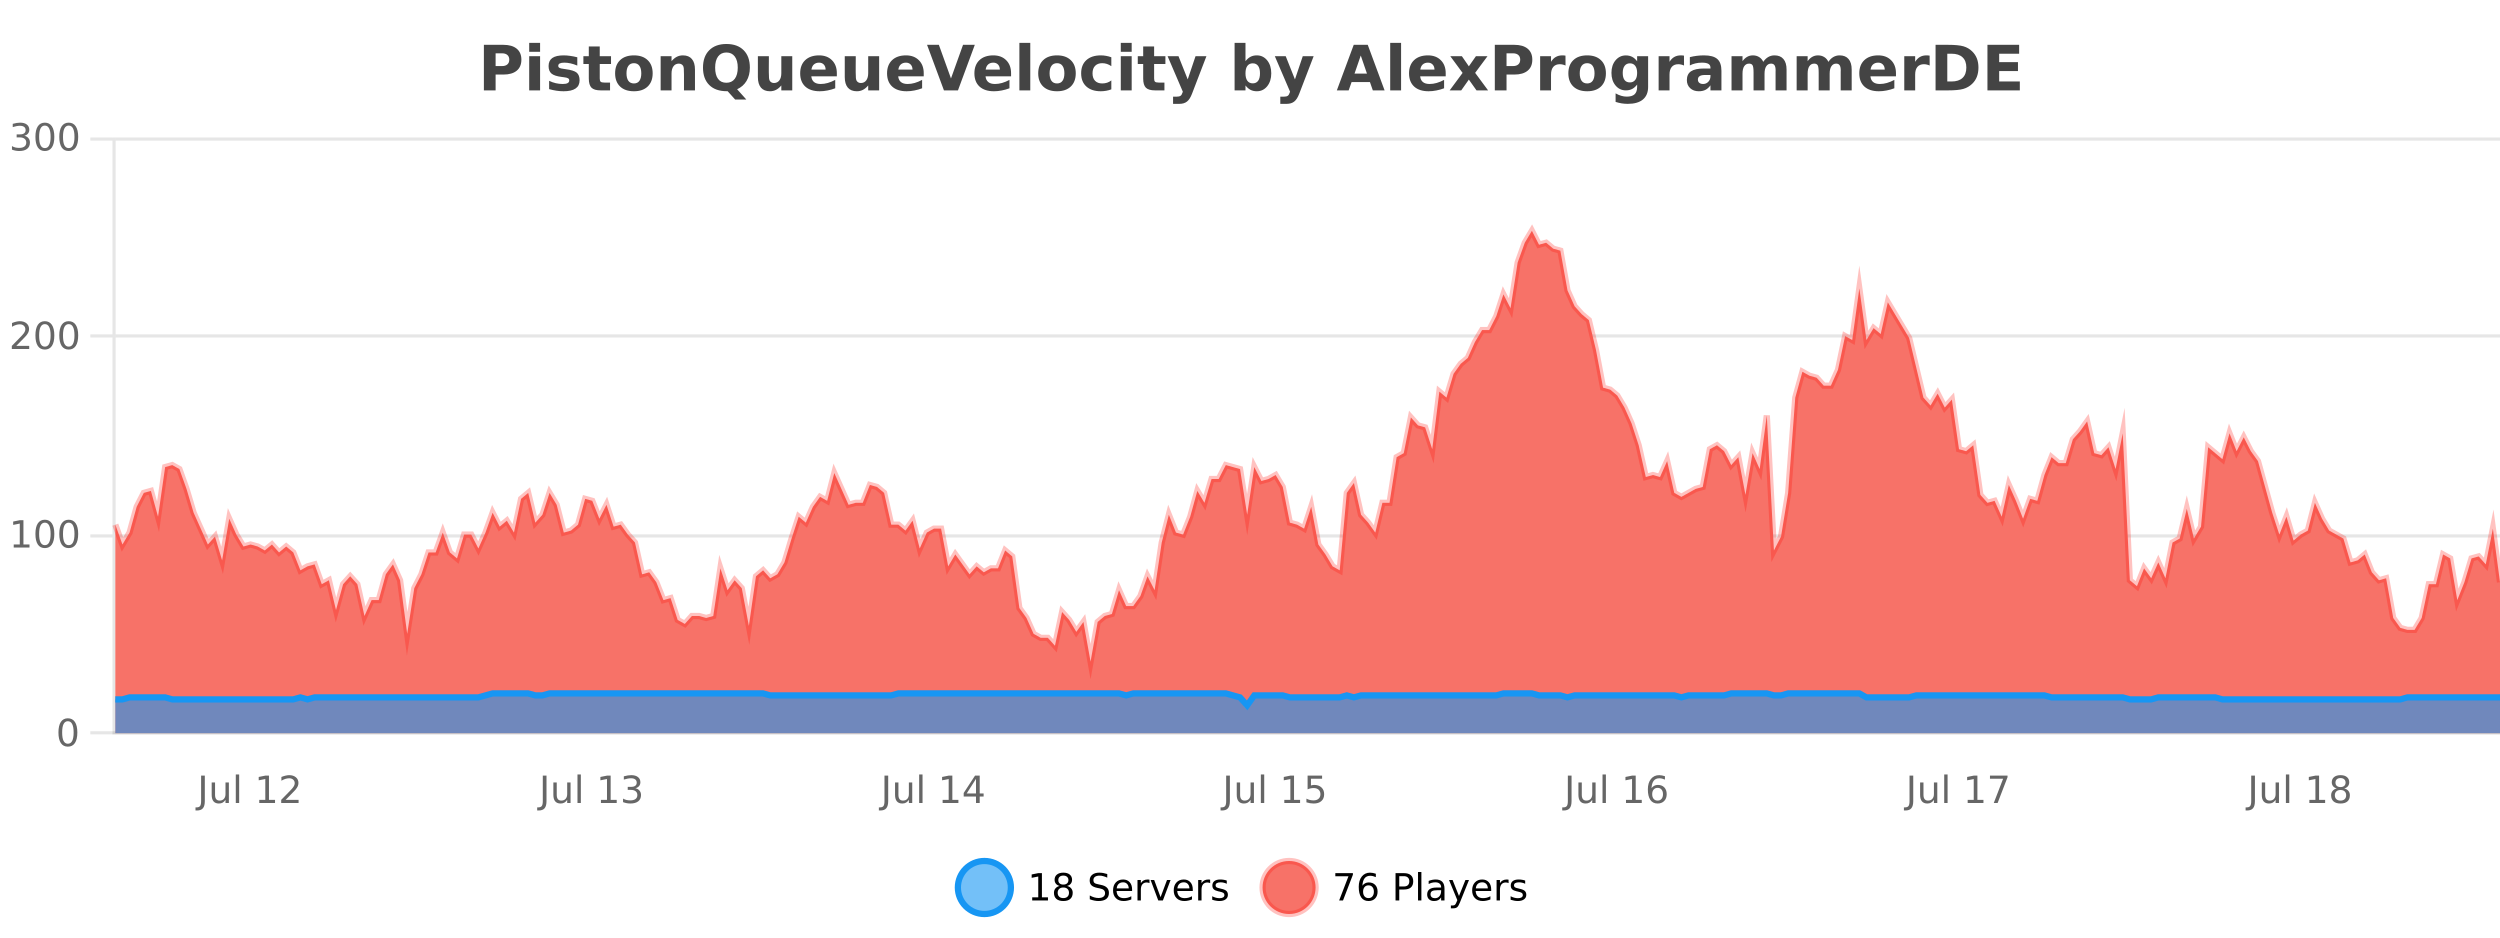
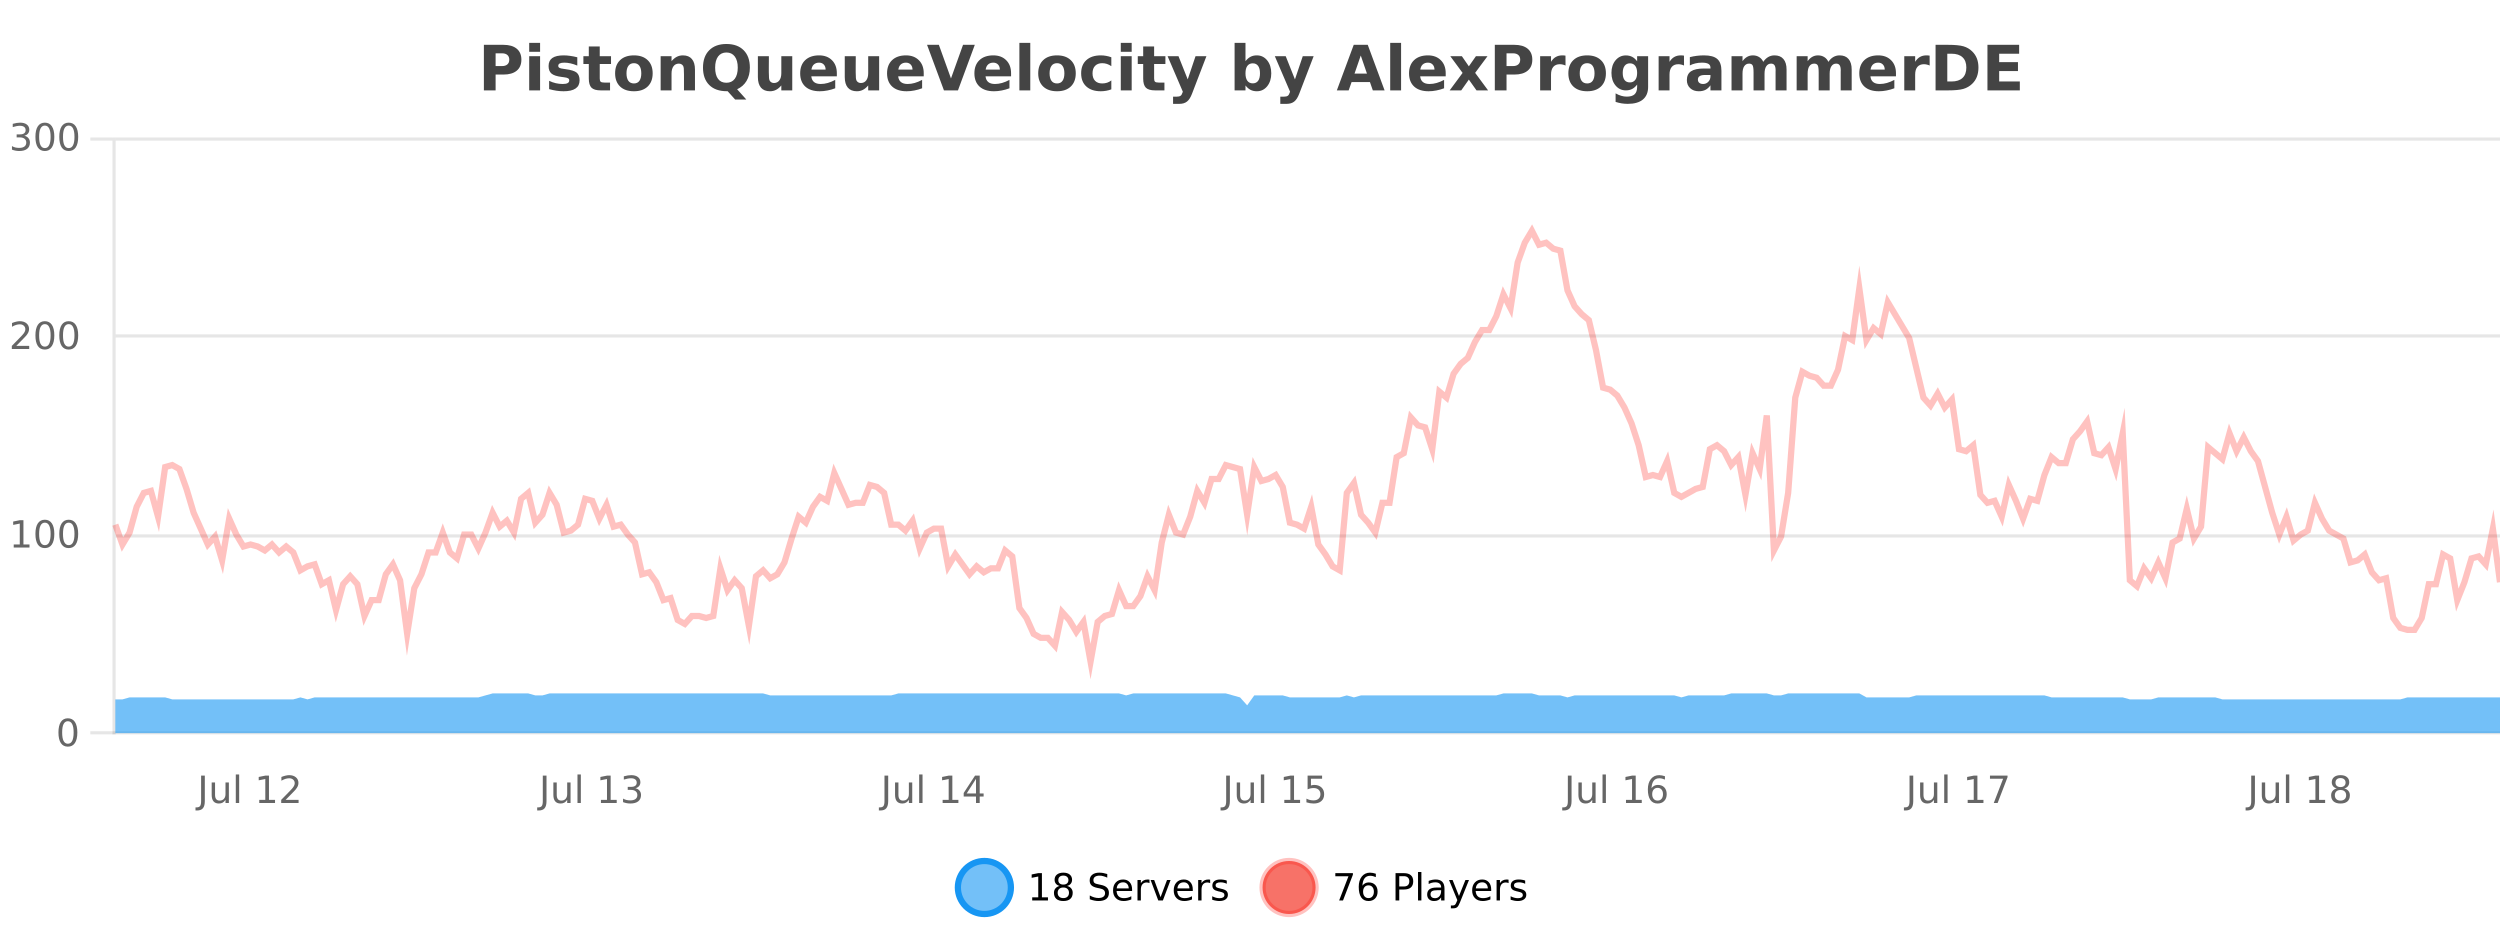
<svg xmlns="http://www.w3.org/2000/svg" width="800pt" height="300pt" viewBox="0 0 800 300" version="1.1">
  <defs>
    <clipPath id="clip1">
      <path d="M 278 263 L 352 263 L 352 300 L 278 300 Z M 278 263 " />
    </clipPath>
    <clipPath id="clip2">
      <path d="M 375 263 L 450 263 L 450 300 L 375 300 Z M 375 263 " />
    </clipPath>
    <clipPath id="clip3">
-       <path d="M 36.906 73 L 800 73 L 800 234.602 L 36.906 234.602 Z M 36.906 73 " />
-     </clipPath>
+       </clipPath>
    <clipPath id="clip4">
      <path d="M 35.906 45 L 800 45 L 800 235.602 L 35.906 235.602 Z M 35.906 45 " />
    </clipPath>
    <clipPath id="clip5">
      <path d="M 36.906 221 L 800 221 L 800 234.602 L 36.906 234.602 Z M 36.906 221 " />
    </clipPath>
    <clipPath id="clip6">
      <path d="M 35.906 193 L 800 193 L 800 235.602 L 35.906 235.602 Z M 35.906 193 " />
    </clipPath>
  </defs>
  <g id="surface3409121">
    <rect x="0" y="0" width="800" height="300" style="fill:rgb(100%,100%,100%);fill-opacity:1;stroke:none;" />
-     <path style="fill:none;stroke-width:1;stroke-linecap:butt;stroke-linejoin:miter;stroke:rgb(0%,0%,0%);stroke-opacity:0.098;stroke-miterlimit:10;" d="M 37 234.5 L 800 234.5 " />
    <path style="fill:none;stroke-width:1;stroke-linecap:butt;stroke-linejoin:miter;stroke:rgb(0%,0%,0%);stroke-opacity:0.098;stroke-miterlimit:10;" d="M 28.906 234.5 L 36 234.5 " />
    <path style="fill:none;stroke-width:1;stroke-linecap:butt;stroke-linejoin:miter;stroke:rgb(0%,0%,0%);stroke-opacity:0.098;stroke-miterlimit:10;" d="M 37 171.5 L 800 171.5 " />
-     <path style="fill:none;stroke-width:1;stroke-linecap:butt;stroke-linejoin:miter;stroke:rgb(0%,0%,0%);stroke-opacity:0.098;stroke-miterlimit:10;" d="M 28.906 171.5 L 36 171.5 " />
    <path style="fill:none;stroke-width:1;stroke-linecap:butt;stroke-linejoin:miter;stroke:rgb(0%,0%,0%);stroke-opacity:0.098;stroke-miterlimit:10;" d="M 37 107.5 L 800 107.5 " />
-     <path style="fill:none;stroke-width:1;stroke-linecap:butt;stroke-linejoin:miter;stroke:rgb(0%,0%,0%);stroke-opacity:0.098;stroke-miterlimit:10;" d="M 28.906 107.5 L 36 107.5 " />
    <path style="fill:none;stroke-width:1;stroke-linecap:butt;stroke-linejoin:miter;stroke:rgb(0%,0%,0%);stroke-opacity:0.098;stroke-miterlimit:10;" d="M 37 44.5 L 800 44.5 " />
    <path style="fill:none;stroke-width:1;stroke-linecap:butt;stroke-linejoin:miter;stroke:rgb(0%,0%,0%);stroke-opacity:0.098;stroke-miterlimit:10;" d="M 28.906 44.5 L 36 44.5 " />
    <path style=" stroke:none;fill-rule:nonzero;fill:rgb(9.02%,58.824%,95.294%);fill-opacity:0.6;" d="M 323.488 284 C 323.488 288.688 319.688 292.484 315.004 292.484 C 310.316 292.484 306.52 288.688 306.52 284 C 306.52 279.312 310.316 275.516 315.004 275.516 C 319.688 275.516 323.488 279.312 323.488 284 Z M 323.488 284 " />
    <g clip-path="url(#clip1)" clip-rule="nonzero">
      <path style="fill:none;stroke-width:2;stroke-linecap:butt;stroke-linejoin:miter;stroke:rgb(9.02%,58.824%,95.294%);stroke-opacity:1;stroke-miterlimit:10;" d="M 323.488 284 C 323.488 288.688 319.688 292.484 315.004 292.484 C 310.316 292.484 306.52 288.688 306.52 284 C 306.52 279.312 310.316 275.516 315.004 275.516 C 319.688 275.516 323.488 279.312 323.488 284 Z M 323.488 284 " />
    </g>
    <path style=" stroke:none;fill-rule:nonzero;fill:rgb(0%,0%,0%);fill-opacity:1;" d="M 330.305 287.156 L 332.242 287.156 L 332.242 280.484 L 330.133 280.906 L 330.133 279.828 L 332.227 279.406 L 333.414 279.406 L 333.414 287.156 L 335.352 287.156 L 335.352 288.156 L 330.305 288.156 Z M 340.266 284 C 339.703 284 339.258 284.152 338.938 284.453 C 338.613 284.758 338.453 285.168 338.453 285.688 C 338.453 286.219 338.613 286.637 338.938 286.938 C 339.258 287.242 339.703 287.391 340.266 287.391 C 340.828 287.391 341.27 287.242 341.594 286.938 C 341.914 286.637 342.078 286.219 342.078 285.688 C 342.078 285.168 341.914 284.758 341.594 284.453 C 341.281 284.152 340.836 284 340.266 284 Z M 339.078 283.5 C 338.578 283.375 338.18 283.141 337.891 282.797 C 337.609 282.445 337.469 282.016 337.469 281.516 C 337.469 280.82 337.719 280.266 338.219 279.859 C 338.719 279.453 339.398 279.25 340.266 279.25 C 341.141 279.25 341.82 279.453 342.312 279.859 C 342.812 280.266 343.062 280.82 343.062 281.516 C 343.062 282.016 342.922 282.445 342.641 282.797 C 342.359 283.141 341.961 283.375 341.453 283.5 C 342.023 283.637 342.469 283.898 342.781 284.281 C 343.102 284.668 343.266 285.137 343.266 285.688 C 343.266 286.543 343.004 287.199 342.484 287.656 C 341.973 288.105 341.234 288.328 340.266 288.328 C 339.305 288.328 338.566 288.105 338.047 287.656 C 337.523 287.199 337.266 286.543 337.266 285.688 C 337.266 285.137 337.426 284.668 337.75 284.281 C 338.07 283.898 338.516 283.637 339.078 283.5 Z M 338.656 281.625 C 338.656 282.086 338.797 282.438 339.078 282.688 C 339.359 282.938 339.754 283.062 340.266 283.062 C 340.773 283.062 341.172 282.938 341.453 282.688 C 341.742 282.438 341.891 282.086 341.891 281.625 C 341.891 281.18 341.742 280.828 341.453 280.578 C 341.172 280.32 340.773 280.188 340.266 280.188 C 339.754 280.188 339.359 280.32 339.078 280.578 C 338.797 280.828 338.656 281.18 338.656 281.625 Z M 354.324 279.688 L 354.324 280.844 C 353.875 280.637 353.449 280.48 353.043 280.375 C 352.645 280.262 352.266 280.203 351.902 280.203 C 351.254 280.203 350.754 280.328 350.402 280.578 C 350.059 280.828 349.887 281.188 349.887 281.656 C 349.887 282.043 350 282.336 350.23 282.531 C 350.457 282.73 350.902 282.887 351.559 283 L 352.262 283.156 C 353.145 283.324 353.797 283.621 354.215 284.047 C 354.641 284.465 354.855 285.027 354.855 285.734 C 354.855 286.59 354.566 287.234 353.996 287.672 C 353.434 288.109 352.598 288.328 351.496 288.328 C 351.09 288.328 350.652 288.281 350.184 288.188 C 349.715 288.094 349.23 287.953 348.73 287.766 L 348.73 286.547 C 349.207 286.82 349.676 287.023 350.137 287.156 C 350.605 287.293 351.059 287.359 351.496 287.359 C 352.172 287.359 352.691 287.23 353.059 286.969 C 353.434 286.699 353.621 286.32 353.621 285.828 C 353.621 285.402 353.484 285.07 353.215 284.828 C 352.953 284.578 352.52 284.398 351.918 284.281 L 351.199 284.141 C 350.312 283.965 349.672 283.688 349.277 283.312 C 348.891 282.938 348.699 282.418 348.699 281.75 C 348.699 280.969 348.969 280.359 349.512 279.922 C 350.051 279.477 350.801 279.25 351.762 279.25 C 352.176 279.25 352.594 279.289 353.012 279.359 C 353.438 279.434 353.875 279.543 354.324 279.688 Z M 362.27 284.609 L 362.27 285.125 L 357.301 285.125 C 357.352 285.875 357.574 286.445 357.973 286.828 C 358.379 287.215 358.934 287.406 359.645 287.406 C 360.059 287.406 360.461 287.359 360.848 287.266 C 361.242 287.164 361.633 287.008 362.02 286.797 L 362.02 287.828 C 361.621 287.984 361.223 288.105 360.816 288.188 C 360.41 288.281 359.996 288.328 359.582 288.328 C 358.539 288.328 357.711 288.027 357.098 287.422 C 356.48 286.809 356.176 285.98 356.176 284.938 C 356.176 283.867 356.465 283.016 357.051 282.391 C 357.633 281.758 358.414 281.438 359.395 281.438 C 360.277 281.438 360.977 281.727 361.488 282.297 C 362.008 282.859 362.27 283.633 362.27 284.609 Z M 361.191 284.281 C 361.18 283.699 361.012 283.23 360.691 282.875 C 360.367 282.523 359.941 282.344 359.41 282.344 C 358.805 282.344 358.32 282.516 357.957 282.859 C 357.602 283.203 357.398 283.684 357.348 284.297 Z M 367.84 282.594 C 367.715 282.531 367.578 282.484 367.434 282.453 C 367.297 282.414 367.141 282.391 366.965 282.391 C 366.359 282.391 365.891 282.59 365.559 282.984 C 365.234 283.383 365.074 283.953 365.074 284.703 L 365.074 288.156 L 363.996 288.156 L 363.996 281.594 L 365.074 281.594 L 365.074 282.609 C 365.301 282.215 365.598 281.922 365.965 281.734 C 366.328 281.539 366.77 281.438 367.293 281.438 C 367.363 281.438 367.441 281.445 367.527 281.453 C 367.621 281.465 367.719 281.48 367.824 281.5 Z M 368.195 281.594 L 369.336 281.594 L 371.383 287.094 L 373.445 281.594 L 374.586 281.594 L 372.117 288.156 L 370.648 288.156 Z M 381.688 284.609 L 381.688 285.125 L 376.719 285.125 C 376.77 285.875 376.992 286.445 377.391 286.828 C 377.797 287.215 378.352 287.406 379.062 287.406 C 379.477 287.406 379.879 287.359 380.266 287.266 C 380.66 287.164 381.051 287.008 381.438 286.797 L 381.438 287.828 C 381.039 287.984 380.641 288.105 380.234 288.188 C 379.828 288.281 379.414 288.328 379 288.328 C 377.957 288.328 377.129 288.027 376.516 287.422 C 375.898 286.809 375.594 285.98 375.594 284.938 C 375.594 283.867 375.883 283.016 376.469 282.391 C 377.051 281.758 377.832 281.438 378.812 281.438 C 379.695 281.438 380.395 281.727 380.906 282.297 C 381.426 282.859 381.688 283.633 381.688 284.609 Z M 380.609 284.281 C 380.598 283.699 380.43 283.23 380.109 282.875 C 379.785 282.523 379.359 282.344 378.828 282.344 C 378.223 282.344 377.738 282.516 377.375 282.859 C 377.02 283.203 376.816 283.684 376.766 284.297 Z M 387.258 282.594 C 387.133 282.531 386.996 282.484 386.852 282.453 C 386.715 282.414 386.559 282.391 386.383 282.391 C 385.777 282.391 385.309 282.59 384.977 282.984 C 384.652 283.383 384.492 283.953 384.492 284.703 L 384.492 288.156 L 383.414 288.156 L 383.414 281.594 L 384.492 281.594 L 384.492 282.609 C 384.719 282.215 385.016 281.922 385.383 281.734 C 385.746 281.539 386.188 281.438 386.711 281.438 C 386.781 281.438 386.859 281.445 386.945 281.453 C 387.039 281.465 387.137 281.48 387.242 281.5 Z M 392.566 281.781 L 392.566 282.812 C 392.262 282.656 391.945 282.543 391.613 282.469 C 391.289 282.387 390.949 282.344 390.598 282.344 C 390.066 282.344 389.664 282.43 389.395 282.594 C 389.121 282.75 388.988 282.996 388.988 283.328 C 388.988 283.578 389.082 283.777 389.27 283.922 C 389.465 284.059 389.855 284.188 390.441 284.312 L 390.801 284.406 C 391.57 284.562 392.117 284.793 392.441 285.094 C 392.762 285.398 392.926 285.812 392.926 286.344 C 392.926 286.961 392.68 287.445 392.191 287.797 C 391.711 288.152 391.051 288.328 390.207 288.328 C 389.852 288.328 389.48 288.289 389.098 288.219 C 388.723 288.156 388.324 288.059 387.91 287.922 L 387.91 286.797 C 388.305 287.008 388.695 287.164 389.082 287.266 C 389.465 287.371 389.852 287.422 390.238 287.422 C 390.738 287.422 391.121 287.34 391.395 287.172 C 391.676 286.996 391.816 286.746 391.816 286.422 C 391.816 286.133 391.715 285.906 391.52 285.75 C 391.32 285.594 390.887 285.445 390.223 285.297 L 389.848 285.219 C 389.18 285.074 388.695 284.855 388.395 284.562 C 388.102 284.273 387.957 283.875 387.957 283.375 C 387.957 282.75 388.176 282.273 388.613 281.938 C 389.051 281.605 389.668 281.438 390.473 281.438 C 390.867 281.438 391.242 281.469 391.598 281.531 C 391.949 281.586 392.273 281.668 392.566 281.781 Z M 325.004 277.016 " />
    <path style=" stroke:none;fill-rule:nonzero;fill:rgb(96.863%,44.706%,40.784%);fill-opacity:1;" d="M 420.988 284 C 420.988 288.688 417.191 292.484 412.504 292.484 C 407.82 292.484 404.02 288.688 404.02 284 C 404.02 279.312 407.82 275.516 412.504 275.516 C 417.191 275.516 420.988 279.312 420.988 284 Z M 420.988 284 " />
    <g clip-path="url(#clip2)" clip-rule="nonzero">
      <path style="fill:none;stroke-width:2;stroke-linecap:butt;stroke-linejoin:miter;stroke:rgb(100%,4.706%,0%);stroke-opacity:0.247;stroke-miterlimit:10;" d="M 420.988 284 C 420.988 288.688 417.191 292.484 412.504 292.484 C 407.82 292.484 404.02 288.688 404.02 284 C 404.02 279.312 407.82 275.516 412.504 275.516 C 417.191 275.516 420.988 279.312 420.988 284 Z M 420.988 284 " />
    </g>
    <path style=" stroke:none;fill-rule:nonzero;fill:rgb(0%,0%,0%);fill-opacity:1;" d="M 427.305 279.406 L 432.93 279.406 L 432.93 279.906 L 429.758 288.156 L 428.523 288.156 L 431.508 280.406 L 427.305 280.406 Z M 437.922 283.312 C 437.391 283.312 436.969 283.496 436.656 283.859 C 436.344 284.227 436.188 284.719 436.188 285.344 C 436.188 285.98 436.344 286.48 436.656 286.844 C 436.969 287.211 437.391 287.391 437.922 287.391 C 438.453 287.391 438.867 287.211 439.172 286.844 C 439.484 286.48 439.641 285.98 439.641 285.344 C 439.641 284.719 439.484 284.227 439.172 283.859 C 438.867 283.496 438.453 283.312 437.922 283.312 Z M 440.266 279.594 L 440.266 280.672 C 439.961 280.539 439.66 280.434 439.359 280.359 C 439.055 280.289 438.758 280.25 438.469 280.25 C 437.688 280.25 437.086 280.516 436.672 281.047 C 436.266 281.57 436.031 282.359 435.969 283.422 C 436.195 283.09 436.484 282.836 436.828 282.656 C 437.18 282.469 437.566 282.375 437.984 282.375 C 438.859 282.375 439.551 282.641 440.062 283.172 C 440.57 283.703 440.828 284.43 440.828 285.344 C 440.828 286.25 440.562 286.977 440.031 287.516 C 439.5 288.059 438.797 288.328 437.922 288.328 C 436.898 288.328 436.125 287.945 435.594 287.172 C 435.062 286.391 434.797 285.266 434.797 283.797 C 434.797 282.414 435.125 281.309 435.781 280.484 C 436.438 279.664 437.316 279.25 438.422 279.25 C 438.711 279.25 439.008 279.281 439.312 279.344 C 439.613 279.398 439.93 279.48 440.266 279.594 Z M 447.762 280.375 L 447.762 283.672 L 449.246 283.672 C 449.797 283.672 450.223 283.531 450.527 283.25 C 450.828 282.961 450.98 282.547 450.98 282.016 C 450.98 281.496 450.828 281.094 450.527 280.812 C 450.223 280.523 449.797 280.375 449.246 280.375 Z M 446.574 279.406 L 449.246 279.406 C 450.234 279.406 450.98 279.633 451.48 280.078 C 451.98 280.516 452.23 281.164 452.23 282.016 C 452.23 282.883 451.98 283.539 451.48 283.984 C 450.98 284.422 450.234 284.641 449.246 284.641 L 447.762 284.641 L 447.762 288.156 L 446.574 288.156 Z M 453.766 279.031 L 454.844 279.031 L 454.844 288.156 L 453.766 288.156 Z M 460.082 284.859 C 459.215 284.859 458.613 284.961 458.27 285.156 C 457.934 285.355 457.77 285.695 457.77 286.172 C 457.77 286.559 457.895 286.867 458.145 287.094 C 458.402 287.312 458.746 287.422 459.176 287.422 C 459.777 287.422 460.258 287.215 460.613 286.797 C 460.977 286.371 461.16 285.805 461.16 285.094 L 461.16 284.859 Z M 462.238 284.406 L 462.238 288.156 L 461.16 288.156 L 461.16 287.156 C 460.91 287.555 460.602 287.852 460.238 288.047 C 459.871 288.234 459.426 288.328 458.895 288.328 C 458.215 288.328 457.68 288.141 457.285 287.766 C 456.887 287.383 456.691 286.875 456.691 286.25 C 456.691 285.512 456.934 284.953 457.426 284.578 C 457.926 284.203 458.664 284.016 459.645 284.016 L 461.16 284.016 L 461.16 283.906 C 461.16 283.406 460.992 283.023 460.66 282.75 C 460.336 282.48 459.883 282.344 459.301 282.344 C 458.926 282.344 458.555 282.391 458.191 282.484 C 457.836 282.578 457.496 282.715 457.176 282.891 L 457.176 281.891 C 457.57 281.734 457.949 281.621 458.316 281.547 C 458.691 281.477 459.055 281.438 459.41 281.438 C 460.355 281.438 461.066 281.684 461.535 282.172 C 462.004 282.664 462.238 283.406 462.238 284.406 Z M 467.188 288.766 C 466.883 289.547 466.586 290.055 466.297 290.297 C 466.004 290.535 465.617 290.656 465.141 290.656 L 464.281 290.656 L 464.281 289.75 L 464.906 289.75 C 465.207 289.75 465.438 289.676 465.594 289.531 C 465.758 289.395 465.941 289.066 466.141 288.547 L 466.344 288.047 L 463.688 281.594 L 464.828 281.594 L 466.875 286.719 L 468.938 281.594 L 470.078 281.594 Z M 477.18 284.609 L 477.18 285.125 L 472.211 285.125 C 472.262 285.875 472.484 286.445 472.883 286.828 C 473.289 287.215 473.844 287.406 474.555 287.406 C 474.969 287.406 475.371 287.359 475.758 287.266 C 476.152 287.164 476.543 287.008 476.93 286.797 L 476.93 287.828 C 476.531 287.984 476.133 288.105 475.727 288.188 C 475.32 288.281 474.906 288.328 474.492 288.328 C 473.449 288.328 472.621 288.027 472.008 287.422 C 471.391 286.809 471.086 285.98 471.086 284.938 C 471.086 283.867 471.375 283.016 471.961 282.391 C 472.543 281.758 473.324 281.438 474.305 281.438 C 475.188 281.438 475.887 281.727 476.398 282.297 C 476.918 282.859 477.18 283.633 477.18 284.609 Z M 476.102 284.281 C 476.09 283.699 475.922 283.23 475.602 282.875 C 475.277 282.523 474.852 282.344 474.32 282.344 C 473.715 282.344 473.23 282.516 472.867 282.859 C 472.512 283.203 472.309 283.684 472.258 284.297 Z M 482.75 282.594 C 482.625 282.531 482.488 282.484 482.344 282.453 C 482.207 282.414 482.051 282.391 481.875 282.391 C 481.27 282.391 480.801 282.59 480.469 282.984 C 480.145 283.383 479.984 283.953 479.984 284.703 L 479.984 288.156 L 478.906 288.156 L 478.906 281.594 L 479.984 281.594 L 479.984 282.609 C 480.211 282.215 480.508 281.922 480.875 281.734 C 481.238 281.539 481.68 281.438 482.203 281.438 C 482.273 281.438 482.352 281.445 482.438 281.453 C 482.531 281.465 482.629 281.48 482.734 281.5 Z M 488.055 281.781 L 488.055 282.812 C 487.75 282.656 487.434 282.543 487.102 282.469 C 486.777 282.387 486.438 282.344 486.086 282.344 C 485.555 282.344 485.152 282.43 484.883 282.594 C 484.609 282.75 484.477 282.996 484.477 283.328 C 484.477 283.578 484.57 283.777 484.758 283.922 C 484.953 284.059 485.344 284.188 485.93 284.312 L 486.289 284.406 C 487.059 284.562 487.605 284.793 487.93 285.094 C 488.25 285.398 488.414 285.812 488.414 286.344 C 488.414 286.961 488.168 287.445 487.68 287.797 C 487.199 288.152 486.539 288.328 485.695 288.328 C 485.34 288.328 484.969 288.289 484.586 288.219 C 484.211 288.156 483.812 288.059 483.398 287.922 L 483.398 286.797 C 483.793 287.008 484.184 287.164 484.57 287.266 C 484.953 287.371 485.34 287.422 485.727 287.422 C 486.227 287.422 486.609 287.34 486.883 287.172 C 487.164 286.996 487.305 286.746 487.305 286.422 C 487.305 286.133 487.203 285.906 487.008 285.75 C 486.809 285.594 486.375 285.445 485.711 285.297 L 485.336 285.219 C 484.668 285.074 484.184 284.855 483.883 284.562 C 483.59 284.273 483.445 283.875 483.445 283.375 C 483.445 282.75 483.664 282.273 484.102 281.938 C 484.539 281.605 485.156 281.438 485.961 281.438 C 486.355 281.438 486.73 281.469 487.086 281.531 C 487.438 281.586 487.762 281.668 488.055 281.781 Z M 422.504 277.016 " />
    <path style=" stroke:none;fill-rule:nonzero;fill:rgb(26.667%,26.667%,26.667%);fill-opacity:1;" d="M 154.844 14.344 L 161.078 14.344 C 162.93 14.344 164.352 14.758 165.344 15.578 C 166.344 16.402 166.844 17.574 166.844 19.094 C 166.844 20.625 166.344 21.805 165.344 22.625 C 164.352 23.449 162.93 23.859 161.078 23.859 L 158.594 23.859 L 158.594 28.922 L 154.844 28.922 Z M 158.594 17.062 L 158.594 21.141 L 160.672 21.141 C 161.398 21.141 161.961 20.965 162.359 20.609 C 162.766 20.258 162.969 19.75 162.969 19.094 C 162.969 18.449 162.766 17.949 162.359 17.594 C 161.961 17.242 161.398 17.062 160.672 17.062 Z M 169.344 17.984 L 172.828 17.984 L 172.828 28.922 L 169.344 28.922 Z M 169.344 13.719 L 172.828 13.719 L 172.828 16.578 L 169.344 16.578 Z M 184.734 18.328 L 184.734 20.984 C 183.992 20.672 183.273 20.438 182.578 20.281 C 181.879 20.125 181.219 20.047 180.594 20.047 C 179.938 20.047 179.445 20.133 179.125 20.297 C 178.801 20.465 178.641 20.719 178.641 21.062 C 178.641 21.344 178.758 21.559 179 21.703 C 179.25 21.852 179.688 21.961 180.312 22.031 L 180.938 22.125 C 182.727 22.355 183.93 22.73 184.547 23.25 C 185.16 23.773 185.469 24.59 185.469 25.703 C 185.469 26.871 185.035 27.746 184.172 28.328 C 183.316 28.914 182.039 29.203 180.344 29.203 C 179.613 29.203 178.863 29.145 178.094 29.031 C 177.32 28.918 176.531 28.746 175.719 28.516 L 175.719 25.859 C 176.414 26.203 177.129 26.461 177.859 26.625 C 178.586 26.793 179.332 26.875 180.094 26.875 C 180.781 26.875 181.297 26.781 181.641 26.594 C 181.984 26.406 182.156 26.125 182.156 25.75 C 182.156 25.438 182.035 25.211 181.797 25.062 C 181.555 24.906 181.082 24.789 180.375 24.703 L 179.766 24.625 C 178.203 24.43 177.109 24.07 176.484 23.547 C 175.859 23.016 175.547 22.215 175.547 21.141 C 175.547 19.984 175.941 19.125 176.734 18.562 C 177.535 18 178.754 17.719 180.391 17.719 C 181.035 17.719 181.711 17.773 182.422 17.875 C 183.129 17.969 183.898 18.121 184.734 18.328 Z M 191.918 14.875 L 191.918 17.984 L 195.527 17.984 L 195.527 20.484 L 191.918 20.484 L 191.918 25.125 C 191.918 25.637 192.016 25.98 192.215 26.156 C 192.422 26.336 192.824 26.422 193.418 26.422 L 195.215 26.422 L 195.215 28.922 L 192.215 28.922 C 190.84 28.922 189.859 28.637 189.277 28.062 C 188.703 27.48 188.418 26.5 188.418 25.125 L 188.418 20.484 L 186.684 20.484 L 186.684 17.984 L 188.418 17.984 L 188.418 14.875 Z M 202.867 20.219 C 202.086 20.219 201.492 20.5 201.086 21.062 C 200.68 21.617 200.477 22.418 200.477 23.469 C 200.477 24.512 200.68 25.312 201.086 25.875 C 201.492 26.43 202.086 26.703 202.867 26.703 C 203.625 26.703 204.203 26.43 204.602 25.875 C 205.008 25.312 205.211 24.512 205.211 23.469 C 205.211 22.418 205.008 21.617 204.602 21.062 C 204.203 20.5 203.625 20.219 202.867 20.219 Z M 202.867 17.719 C 204.742 17.719 206.203 18.23 207.258 19.25 C 208.32 20.262 208.852 21.668 208.852 23.469 C 208.852 25.262 208.32 26.668 207.258 27.688 C 206.203 28.699 204.742 29.203 202.867 29.203 C 200.969 29.203 199.492 28.699 198.43 27.688 C 197.367 26.668 196.836 25.262 196.836 23.469 C 196.836 21.668 197.367 20.262 198.43 19.25 C 199.492 18.23 200.969 17.719 202.867 17.719 Z M 222.391 22.266 L 222.391 28.922 L 218.875 28.922 L 218.875 23.828 C 218.875 22.883 218.852 22.23 218.812 21.875 C 218.77 21.512 218.695 21.246 218.594 21.078 C 218.457 20.852 218.27 20.672 218.031 20.547 C 217.801 20.422 217.535 20.359 217.234 20.359 C 216.504 20.359 215.93 20.641 215.516 21.203 C 215.098 21.766 214.891 22.547 214.891 23.547 L 214.891 28.922 L 211.406 28.922 L 211.406 17.984 L 214.891 17.984 L 214.891 19.578 C 215.422 18.945 215.984 18.477 216.578 18.172 C 217.172 17.871 217.82 17.719 218.531 17.719 C 219.801 17.719 220.758 18.109 221.406 18.891 C 222.062 19.664 222.391 20.789 222.391 22.266 Z M 232.848 29.188 L 232.566 29.188 C 230.16 29.188 228.289 28.527 226.957 27.203 C 225.621 25.871 224.957 24.016 224.957 21.641 C 224.957 19.277 225.617 17.43 226.941 16.094 C 228.273 14.75 230.113 14.078 232.457 14.078 C 234.82 14.078 236.66 14.746 237.973 16.078 C 239.293 17.402 239.957 19.258 239.957 21.641 C 239.957 23.289 239.602 24.703 238.895 25.891 C 238.195 27.07 237.191 27.961 235.879 28.562 L 238.816 31.844 L 235.238 31.844 Z M 232.457 16.797 C 231.309 16.797 230.418 17.227 229.785 18.078 C 229.16 18.922 228.848 20.109 228.848 21.641 C 228.848 23.203 229.152 24.402 229.77 25.234 C 230.383 26.07 231.277 26.484 232.457 26.484 C 233.602 26.484 234.492 26.062 235.129 25.219 C 235.762 24.367 236.082 23.172 236.082 21.641 C 236.082 20.109 235.762 18.922 235.129 18.078 C 234.492 17.227 233.602 16.797 232.457 16.797 Z M 242.523 24.656 L 242.523 17.984 L 246.039 17.984 L 246.039 19.078 C 246.039 19.672 246.031 20.418 246.023 21.312 C 246.023 22.211 246.023 22.805 246.023 23.094 C 246.023 23.98 246.043 24.617 246.086 25 C 246.137 25.387 246.215 25.668 246.32 25.844 C 246.465 26.074 246.652 26.25 246.883 26.375 C 247.109 26.5 247.375 26.562 247.68 26.562 C 248.406 26.562 248.98 26.281 249.398 25.719 C 249.812 25.156 250.023 24.383 250.023 23.391 L 250.023 17.984 L 253.523 17.984 L 253.523 28.922 L 250.023 28.922 L 250.023 27.344 C 249.492 27.98 248.93 28.449 248.336 28.75 C 247.75 29.051 247.105 29.203 246.398 29.203 C 245.137 29.203 244.172 28.82 243.508 28.047 C 242.852 27.266 242.523 26.137 242.523 24.656 Z M 267.789 23.422 L 267.789 24.422 L 259.617 24.422 C 259.699 25.246 259.996 25.859 260.508 26.266 C 261.016 26.672 261.727 26.875 262.633 26.875 C 263.371 26.875 264.125 26.766 264.898 26.547 C 265.668 26.328 266.461 26 267.273 25.562 L 267.273 28.25 C 266.449 28.562 265.621 28.797 264.789 28.953 C 263.965 29.117 263.141 29.203 262.32 29.203 C 260.34 29.203 258.797 28.703 257.695 27.703 C 256.602 26.695 256.055 25.281 256.055 23.469 C 256.055 21.68 256.59 20.273 257.664 19.25 C 258.746 18.23 260.23 17.719 262.117 17.719 C 263.836 17.719 265.211 18.242 266.242 19.281 C 267.273 20.312 267.789 21.695 267.789 23.422 Z M 264.195 22.266 C 264.195 21.602 264 21.062 263.617 20.656 C 263.23 20.25 262.727 20.047 262.102 20.047 C 261.422 20.047 260.871 20.242 260.445 20.625 C 260.027 21 259.766 21.547 259.664 22.266 Z M 270.324 24.656 L 270.324 17.984 L 273.84 17.984 L 273.84 19.078 C 273.84 19.672 273.832 20.418 273.824 21.312 C 273.824 22.211 273.824 22.805 273.824 23.094 C 273.824 23.98 273.844 24.617 273.887 25 C 273.938 25.387 274.016 25.668 274.121 25.844 C 274.266 26.074 274.453 26.25 274.684 26.375 C 274.91 26.5 275.176 26.562 275.48 26.562 C 276.207 26.562 276.781 26.281 277.199 25.719 C 277.613 25.156 277.824 24.383 277.824 23.391 L 277.824 17.984 L 281.324 17.984 L 281.324 28.922 L 277.824 28.922 L 277.824 27.344 C 277.293 27.98 276.73 28.449 276.137 28.75 C 275.551 29.051 274.906 29.203 274.199 29.203 C 272.938 29.203 271.973 28.82 271.309 28.047 C 270.652 27.266 270.324 26.137 270.324 24.656 Z M 295.594 23.422 L 295.594 24.422 L 287.422 24.422 C 287.504 25.246 287.801 25.859 288.312 26.266 C 288.82 26.672 289.531 26.875 290.438 26.875 C 291.176 26.875 291.93 26.766 292.703 26.547 C 293.473 26.328 294.266 26 295.078 25.562 L 295.078 28.25 C 294.254 28.562 293.426 28.797 292.594 28.953 C 291.77 29.117 290.945 29.203 290.125 29.203 C 288.145 29.203 286.602 28.703 285.5 27.703 C 284.406 26.695 283.859 25.281 283.859 23.469 C 283.859 21.68 284.395 20.273 285.469 19.25 C 286.551 18.23 288.035 17.719 289.922 17.719 C 291.641 17.719 293.016 18.242 294.047 19.281 C 295.078 20.312 295.594 21.695 295.594 23.422 Z M 292 22.266 C 292 21.602 291.805 21.062 291.422 20.656 C 291.035 20.25 290.531 20.047 289.906 20.047 C 289.227 20.047 288.676 20.242 288.25 20.625 C 287.832 21 287.57 21.547 287.469 22.266 Z M 296.656 14.344 L 300.438 14.344 L 304.312 25.109 L 308.172 14.344 L 311.938 14.344 L 306.547 28.922 L 302.062 28.922 Z M 323.543 23.422 L 323.543 24.422 L 315.371 24.422 C 315.453 25.246 315.75 25.859 316.262 26.266 C 316.77 26.672 317.48 26.875 318.387 26.875 C 319.125 26.875 319.879 26.766 320.652 26.547 C 321.422 26.328 322.215 26 323.027 25.562 L 323.027 28.25 C 322.203 28.562 321.375 28.797 320.543 28.953 C 319.719 29.117 318.895 29.203 318.074 29.203 C 316.094 29.203 314.551 28.703 313.449 27.703 C 312.355 26.695 311.809 25.281 311.809 23.469 C 311.809 21.68 312.344 20.273 313.418 19.25 C 314.5 18.23 315.984 17.719 317.871 17.719 C 319.59 17.719 320.965 18.242 321.996 19.281 C 323.027 20.312 323.543 21.695 323.543 23.422 Z M 319.949 22.266 C 319.949 21.602 319.754 21.062 319.371 20.656 C 318.984 20.25 318.48 20.047 317.855 20.047 C 317.176 20.047 316.625 20.242 316.199 20.625 C 315.781 21 315.52 21.547 315.418 22.266 Z M 326.203 13.719 L 329.688 13.719 L 329.688 28.922 L 326.203 28.922 Z M 338.258 20.219 C 337.477 20.219 336.883 20.5 336.477 21.062 C 336.07 21.617 335.867 22.418 335.867 23.469 C 335.867 24.512 336.07 25.312 336.477 25.875 C 336.883 26.43 337.477 26.703 338.258 26.703 C 339.016 26.703 339.594 26.43 339.992 25.875 C 340.398 25.312 340.602 24.512 340.602 23.469 C 340.602 22.418 340.398 21.617 339.992 21.062 C 339.594 20.5 339.016 20.219 338.258 20.219 Z M 338.258 17.719 C 340.133 17.719 341.594 18.23 342.648 19.25 C 343.711 20.262 344.242 21.668 344.242 23.469 C 344.242 25.262 343.711 26.668 342.648 27.688 C 341.594 28.699 340.133 29.203 338.258 29.203 C 336.359 29.203 334.883 28.699 333.82 27.688 C 332.758 26.668 332.227 25.262 332.227 23.469 C 332.227 21.668 332.758 20.262 333.82 19.25 C 334.883 18.23 336.359 17.719 338.258 17.719 Z M 355.625 18.328 L 355.625 21.172 C 355.156 20.852 354.68 20.609 354.203 20.453 C 353.723 20.297 353.223 20.219 352.703 20.219 C 351.734 20.219 350.973 20.508 350.422 21.078 C 349.879 21.641 349.609 22.438 349.609 23.469 C 349.609 24.492 349.879 25.289 350.422 25.859 C 350.973 26.422 351.734 26.703 352.703 26.703 C 353.254 26.703 353.773 26.625 354.266 26.469 C 354.754 26.305 355.207 26.059 355.625 25.734 L 355.625 28.594 C 355.082 28.805 354.531 28.953 353.969 29.047 C 353.406 29.148 352.836 29.203 352.266 29.203 C 350.297 29.203 348.754 28.699 347.641 27.688 C 346.523 26.68 345.969 25.273 345.969 23.469 C 345.969 21.656 346.523 20.246 347.641 19.234 C 348.754 18.227 350.297 17.719 352.266 17.719 C 352.836 17.719 353.398 17.773 353.953 17.875 C 354.516 17.969 355.07 18.121 355.625 18.328 Z M 358.652 17.984 L 362.137 17.984 L 362.137 28.922 L 358.652 28.922 Z M 358.652 13.719 L 362.137 13.719 L 362.137 16.578 L 358.652 16.578 Z M 369.32 14.875 L 369.32 17.984 L 372.93 17.984 L 372.93 20.484 L 369.32 20.484 L 369.32 25.125 C 369.32 25.637 369.418 25.98 369.617 26.156 C 369.824 26.336 370.227 26.422 370.82 26.422 L 372.617 26.422 L 372.617 28.922 L 369.617 28.922 C 368.242 28.922 367.262 28.637 366.68 28.062 C 366.105 27.48 365.82 26.5 365.82 25.125 L 365.82 20.484 L 364.086 20.484 L 364.086 17.984 L 365.82 17.984 L 365.82 14.875 Z M 373.633 17.984 L 377.117 17.984 L 380.07 25.406 L 382.57 17.984 L 386.055 17.984 L 381.461 29.953 C 381 31.172 380.461 32.02 379.836 32.5 C 379.219 32.988 378.414 33.234 377.414 33.234 L 375.383 33.234 L 375.383 30.938 L 376.477 30.938 C 377.07 30.938 377.5 30.844 377.773 30.656 C 378.043 30.469 378.25 30.129 378.398 29.641 L 378.508 29.344 Z M 400.883 26.672 C 401.633 26.672 402.203 26.402 402.602 25.859 C 402.996 25.309 403.195 24.512 403.195 23.469 C 403.195 22.43 402.996 21.637 402.602 21.094 C 402.203 20.543 401.633 20.266 400.883 20.266 C 400.133 20.266 399.555 20.543 399.148 21.094 C 398.75 21.637 398.555 22.43 398.555 23.469 C 398.555 24.5 398.75 25.293 399.148 25.844 C 399.555 26.398 400.133 26.672 400.883 26.672 Z M 398.555 19.578 C 399.043 18.945 399.578 18.477 400.164 18.172 C 400.746 17.871 401.418 17.719 402.18 17.719 C 403.531 17.719 404.641 18.258 405.508 19.328 C 406.371 20.402 406.805 21.781 406.805 23.469 C 406.805 25.148 406.371 26.523 405.508 27.594 C 404.641 28.668 403.531 29.203 402.18 29.203 C 401.418 29.203 400.746 29.051 400.164 28.75 C 399.578 28.449 399.043 27.98 398.555 27.344 L 398.555 28.922 L 395.07 28.922 L 395.07 13.719 L 398.555 13.719 Z M 407.945 17.984 L 411.43 17.984 L 414.383 25.406 L 416.883 17.984 L 420.367 17.984 L 415.773 29.953 C 415.312 31.172 414.773 32.02 414.148 32.5 C 413.531 32.988 412.727 33.234 411.727 33.234 L 409.695 33.234 L 409.695 30.938 L 410.789 30.938 C 411.383 30.938 411.812 30.844 412.086 30.656 C 412.355 30.469 412.562 30.129 412.711 29.641 L 412.82 29.344 Z M 438.383 26.266 L 432.508 26.266 L 431.57 28.922 L 427.789 28.922 L 433.195 14.344 L 437.68 14.344 L 443.07 28.922 L 439.305 28.922 Z M 433.445 23.562 L 437.43 23.562 L 435.445 17.766 Z M 444.863 13.719 L 448.348 13.719 L 448.348 28.922 L 444.863 28.922 Z M 462.625 23.422 L 462.625 24.422 L 454.453 24.422 C 454.535 25.246 454.832 25.859 455.344 26.266 C 455.852 26.672 456.562 26.875 457.469 26.875 C 458.207 26.875 458.961 26.766 459.734 26.547 C 460.504 26.328 461.297 26 462.109 25.562 L 462.109 28.25 C 461.285 28.562 460.457 28.797 459.625 28.953 C 458.801 29.117 457.977 29.203 457.156 29.203 C 455.176 29.203 453.633 28.703 452.531 27.703 C 451.438 26.695 450.891 25.281 450.891 23.469 C 450.891 21.68 451.426 20.273 452.5 19.25 C 453.582 18.23 455.066 17.719 456.953 17.719 C 458.672 17.719 460.047 18.242 461.078 19.281 C 462.109 20.312 462.625 21.695 462.625 23.422 Z M 459.031 22.266 C 459.031 21.602 458.836 21.062 458.453 20.656 C 458.066 20.25 457.562 20.047 456.938 20.047 C 456.258 20.047 455.707 20.242 455.281 20.625 C 454.863 21 454.602 21.547 454.5 22.266 Z M 468.031 23.328 L 464.094 17.984 L 467.797 17.984 L 470.031 21.219 L 472.297 17.984 L 476 17.984 L 472.047 23.312 L 476.188 28.922 L 472.484 28.922 L 470.031 25.469 L 467.594 28.922 L 463.891 28.922 Z M 478.34 14.344 L 484.574 14.344 C 486.426 14.344 487.848 14.758 488.84 15.578 C 489.84 16.402 490.34 17.574 490.34 19.094 C 490.34 20.625 489.84 21.805 488.84 22.625 C 487.848 23.449 486.426 23.859 484.574 23.859 L 482.09 23.859 L 482.09 28.922 L 478.34 28.922 Z M 482.09 17.062 L 482.09 21.141 L 484.168 21.141 C 484.895 21.141 485.457 20.965 485.855 20.609 C 486.262 20.258 486.465 19.75 486.465 19.094 C 486.465 18.449 486.262 17.949 485.855 17.594 C 485.457 17.242 484.895 17.062 484.168 17.062 Z M 500.969 20.969 C 500.656 20.824 500.348 20.719 500.047 20.656 C 499.742 20.586 499.441 20.547 499.141 20.547 C 498.234 20.547 497.535 20.836 497.047 21.406 C 496.566 21.98 496.328 22.805 496.328 23.875 L 496.328 28.922 L 492.844 28.922 L 492.844 17.984 L 496.328 17.984 L 496.328 19.781 C 496.773 19.062 497.289 18.543 497.875 18.219 C 498.457 17.887 499.156 17.719 499.969 17.719 C 500.094 17.719 500.223 17.727 500.359 17.734 C 500.492 17.746 500.691 17.766 500.953 17.797 Z M 507.906 20.219 C 507.125 20.219 506.531 20.5 506.125 21.062 C 505.719 21.617 505.516 22.418 505.516 23.469 C 505.516 24.512 505.719 25.312 506.125 25.875 C 506.531 26.43 507.125 26.703 507.906 26.703 C 508.664 26.703 509.242 26.43 509.641 25.875 C 510.047 25.312 510.25 24.512 510.25 23.469 C 510.25 22.418 510.047 21.617 509.641 21.062 C 509.242 20.5 508.664 20.219 507.906 20.219 Z M 507.906 17.719 C 509.781 17.719 511.242 18.23 512.297 19.25 C 513.359 20.262 513.891 21.668 513.891 23.469 C 513.891 25.262 513.359 26.668 512.297 27.688 C 511.242 28.699 509.781 29.203 507.906 29.203 C 506.008 29.203 504.531 28.699 503.469 27.688 C 502.406 26.668 501.875 25.262 501.875 23.469 C 501.875 21.668 502.406 20.262 503.469 19.25 C 504.531 18.23 506.008 17.719 507.906 17.719 Z M 523.883 27.062 C 523.402 27.699 522.871 28.168 522.289 28.469 C 521.703 28.773 521.031 28.922 520.273 28.922 C 518.938 28.922 517.836 28.398 516.961 27.344 C 516.094 26.293 515.664 24.953 515.664 23.328 C 515.664 21.695 516.094 20.355 516.961 19.312 C 517.836 18.262 518.938 17.734 520.273 17.734 C 521.031 17.734 521.703 17.887 522.289 18.188 C 522.871 18.492 523.402 18.965 523.883 19.609 L 523.883 17.984 L 527.398 17.984 L 527.398 27.812 C 527.398 29.57 526.84 30.914 525.727 31.844 C 524.621 32.77 523.012 33.234 520.898 33.234 C 520.219 33.234 519.559 33.18 518.914 33.078 C 518.277 32.973 517.637 32.816 516.992 32.609 L 516.992 29.875 C 517.605 30.227 518.203 30.488 518.789 30.656 C 519.371 30.832 519.961 30.922 520.555 30.922 C 521.699 30.922 522.539 30.672 523.07 30.172 C 523.609 29.672 523.883 28.887 523.883 27.812 Z M 521.57 20.266 C 520.852 20.266 520.289 20.531 519.883 21.062 C 519.477 21.594 519.273 22.352 519.273 23.328 C 519.273 24.328 519.465 25.09 519.852 25.609 C 520.246 26.121 520.82 26.375 521.57 26.375 C 522.297 26.375 522.867 26.109 523.273 25.578 C 523.68 25.047 523.883 24.297 523.883 23.328 C 523.883 22.352 523.68 21.594 523.273 21.062 C 522.867 20.531 522.297 20.266 521.57 20.266 Z M 538.887 20.969 C 538.574 20.824 538.266 20.719 537.965 20.656 C 537.66 20.586 537.359 20.547 537.059 20.547 C 536.152 20.547 535.453 20.836 534.965 21.406 C 534.484 21.98 534.246 22.805 534.246 23.875 L 534.246 28.922 L 530.762 28.922 L 530.762 17.984 L 534.246 17.984 L 534.246 19.781 C 534.691 19.062 535.207 18.543 535.793 18.219 C 536.375 17.887 537.074 17.719 537.887 17.719 C 538.012 17.719 538.141 17.727 538.277 17.734 C 538.41 17.746 538.609 17.766 538.871 17.797 Z M 545.516 24 C 544.785 24 544.238 24.125 543.875 24.375 C 543.508 24.617 543.328 24.98 543.328 25.469 C 543.328 25.906 543.473 26.25 543.766 26.5 C 544.066 26.75 544.477 26.875 545 26.875 C 545.656 26.875 546.207 26.641 546.656 26.172 C 547.113 25.703 547.344 25.117 547.344 24.406 L 547.344 24 Z M 550.859 22.688 L 550.859 28.922 L 547.344 28.922 L 547.344 27.297 C 546.875 27.965 546.344 28.449 545.75 28.75 C 545.164 29.051 544.453 29.203 543.609 29.203 C 542.484 29.203 541.566 28.875 540.859 28.219 C 540.148 27.555 539.797 26.695 539.797 25.641 C 539.797 24.359 540.234 23.422 541.109 22.828 C 541.992 22.227 543.383 21.922 545.281 21.922 L 547.344 21.922 L 547.344 21.641 C 547.344 21.09 547.125 20.688 546.688 20.438 C 546.25 20.18 545.566 20.047 544.641 20.047 C 543.891 20.047 543.191 20.125 542.547 20.281 C 541.898 20.43 541.301 20.648 540.75 20.938 L 540.75 18.281 C 541.5 18.094 542.25 17.953 543 17.859 C 543.758 17.766 544.52 17.719 545.281 17.719 C 547.25 17.719 548.672 18.109 549.547 18.891 C 550.422 19.664 550.859 20.93 550.859 22.688 Z M 564.246 19.797 C 564.691 19.121 565.219 18.605 565.824 18.25 C 566.438 17.898 567.109 17.719 567.84 17.719 C 569.09 17.719 570.043 18.109 570.699 18.891 C 571.363 19.664 571.699 20.789 571.699 22.266 L 571.699 28.922 L 568.184 28.922 L 568.184 23.219 C 568.184 23.137 568.184 23.047 568.184 22.953 C 568.191 22.859 568.199 22.73 568.199 22.562 C 568.199 21.793 568.082 21.234 567.855 20.891 C 567.625 20.539 567.254 20.359 566.746 20.359 C 566.09 20.359 565.578 20.637 565.215 21.188 C 564.848 21.73 564.66 22.516 564.652 23.547 L 564.652 28.922 L 561.137 28.922 L 561.137 23.219 C 561.137 22.012 561.031 21.234 560.824 20.891 C 560.613 20.539 560.246 20.359 559.715 20.359 C 559.035 20.359 558.516 20.637 558.152 21.188 C 557.785 21.73 557.605 22.516 557.605 23.547 L 557.605 28.922 L 554.09 28.922 L 554.09 17.984 L 557.605 17.984 L 557.605 19.578 C 558.043 18.965 558.535 18.5 559.09 18.188 C 559.641 17.875 560.254 17.719 560.934 17.719 C 561.684 17.719 562.348 17.902 562.934 18.266 C 563.516 18.633 563.953 19.141 564.246 19.797 Z M 585.086 19.797 C 585.531 19.121 586.059 18.605 586.664 18.25 C 587.277 17.898 587.949 17.719 588.68 17.719 C 589.93 17.719 590.883 18.109 591.539 18.891 C 592.203 19.664 592.539 20.789 592.539 22.266 L 592.539 28.922 L 589.023 28.922 L 589.023 23.219 C 589.023 23.137 589.023 23.047 589.023 22.953 C 589.031 22.859 589.039 22.73 589.039 22.562 C 589.039 21.793 588.922 21.234 588.695 20.891 C 588.465 20.539 588.094 20.359 587.586 20.359 C 586.93 20.359 586.418 20.637 586.055 21.188 C 585.688 21.73 585.5 22.516 585.492 23.547 L 585.492 28.922 L 581.977 28.922 L 581.977 23.219 C 581.977 22.012 581.871 21.234 581.664 20.891 C 581.453 20.539 581.086 20.359 580.555 20.359 C 579.875 20.359 579.355 20.637 578.992 21.188 C 578.625 21.73 578.445 22.516 578.445 23.547 L 578.445 28.922 L 574.93 28.922 L 574.93 17.984 L 578.445 17.984 L 578.445 19.578 C 578.883 18.965 579.375 18.5 579.93 18.188 C 580.48 17.875 581.094 17.719 581.773 17.719 C 582.523 17.719 583.188 17.902 583.773 18.266 C 584.355 18.633 584.793 19.141 585.086 19.797 Z M 606.707 23.422 L 606.707 24.422 L 598.535 24.422 C 598.617 25.246 598.914 25.859 599.426 26.266 C 599.934 26.672 600.645 26.875 601.551 26.875 C 602.289 26.875 603.043 26.766 603.816 26.547 C 604.586 26.328 605.379 26 606.191 25.562 L 606.191 28.25 C 605.367 28.562 604.539 28.797 603.707 28.953 C 602.883 29.117 602.059 29.203 601.238 29.203 C 599.258 29.203 597.715 28.703 596.613 27.703 C 595.52 26.695 594.973 25.281 594.973 23.469 C 594.973 21.68 595.508 20.273 596.582 19.25 C 597.664 18.23 599.148 17.719 601.035 17.719 C 602.754 17.719 604.129 18.242 605.16 19.281 C 606.191 20.312 606.707 21.695 606.707 23.422 Z M 603.113 22.266 C 603.113 21.602 602.918 21.062 602.535 20.656 C 602.148 20.25 601.645 20.047 601.02 20.047 C 600.34 20.047 599.789 20.242 599.363 20.625 C 598.945 21 598.684 21.547 598.582 22.266 Z M 617.492 20.969 C 617.18 20.824 616.871 20.719 616.57 20.656 C 616.266 20.586 615.965 20.547 615.664 20.547 C 614.758 20.547 614.059 20.836 613.57 21.406 C 613.09 21.98 612.852 22.805 612.852 23.875 L 612.852 28.922 L 609.367 28.922 L 609.367 17.984 L 612.852 17.984 L 612.852 19.781 C 613.297 19.062 613.812 18.543 614.398 18.219 C 614.98 17.887 615.68 17.719 616.492 17.719 C 616.617 17.719 616.746 17.727 616.883 17.734 C 617.016 17.746 617.215 17.766 617.477 17.797 Z M 623.133 17.188 L 623.133 26.078 L 624.477 26.078 C 626.016 26.078 627.195 25.699 628.008 24.938 C 628.82 24.18 629.227 23.07 629.227 21.609 C 629.227 20.172 628.82 19.078 628.008 18.328 C 627.203 17.57 626.027 17.188 624.477 17.188 Z M 619.383 14.344 L 623.336 14.344 C 625.555 14.344 627.203 14.5 628.289 14.812 C 629.371 15.125 630.297 15.664 631.07 16.422 C 631.758 17.078 632.266 17.84 632.602 18.703 C 632.934 19.559 633.102 20.527 633.102 21.609 C 633.102 22.715 632.934 23.699 632.602 24.562 C 632.266 25.43 631.758 26.188 631.07 26.844 C 630.289 27.594 629.352 28.133 628.258 28.453 C 627.164 28.766 625.523 28.922 623.336 28.922 L 619.383 28.922 Z M 635.984 14.344 L 646.125 14.344 L 646.125 17.188 L 639.734 17.188 L 639.734 19.891 L 645.75 19.891 L 645.75 22.734 L 639.734 22.734 L 639.734 26.078 L 646.344 26.078 L 646.344 28.922 L 635.984 28.922 Z M 153 10.359 " />
    <path style="fill:none;stroke-width:1;stroke-linecap:butt;stroke-linejoin:miter;stroke:rgb(0%,0%,0%);stroke-opacity:0.098;stroke-miterlimit:10;" d="M 36 234.5 L 801 234.5 " />
    <path style=" stroke:none;fill-rule:nonzero;fill:rgb(40%,40%,40%);fill-opacity:1;" d="M 64.355 248.203 L 65.543 248.203 L 65.543 256.344 C 65.543 257.395 65.34 258.16 64.934 258.641 C 64.535 259.117 63.895 259.359 63.012 259.359 L 62.559 259.359 L 62.559 258.359 L 62.934 258.359 C 63.453 258.359 63.816 258.211 64.027 257.922 C 64.246 257.629 64.355 257.102 64.355 256.344 Z M 67.738 254.359 L 67.738 250.391 L 68.816 250.391 L 68.816 254.328 C 68.816 254.945 68.934 255.406 69.176 255.719 C 69.426 256.031 69.789 256.188 70.27 256.188 C 70.852 256.188 71.309 256.008 71.645 255.641 C 71.988 255.266 72.16 254.758 72.16 254.109 L 72.16 250.391 L 73.238 250.391 L 73.238 256.953 L 72.16 256.953 L 72.16 255.938 C 71.898 256.344 71.598 256.648 71.254 256.844 C 70.91 257.031 70.508 257.125 70.051 257.125 C 69.289 257.125 68.711 256.891 68.316 256.422 C 67.93 255.953 67.738 255.266 67.738 254.359 Z M 70.457 250.234 Z M 75.453 247.828 L 76.531 247.828 L 76.531 256.953 L 75.453 256.953 Z M 82.961 255.953 L 84.898 255.953 L 84.898 249.281 L 82.789 249.703 L 82.789 248.625 L 84.883 248.203 L 86.07 248.203 L 86.07 255.953 L 88.008 255.953 L 88.008 256.953 L 82.961 256.953 Z M 91.406 255.953 L 95.547 255.953 L 95.547 256.953 L 89.984 256.953 L 89.984 255.953 C 90.43 255.496 91.039 254.875 91.812 254.094 C 92.594 253.305 93.082 252.793 93.281 252.562 C 93.664 252.148 93.93 251.793 94.078 251.5 C 94.234 251.199 94.312 250.906 94.312 250.625 C 94.312 250.156 94.145 249.777 93.812 249.484 C 93.488 249.195 93.066 249.047 92.547 249.047 C 92.172 249.047 91.773 249.109 91.359 249.234 C 90.953 249.359 90.516 249.559 90.047 249.828 L 90.047 248.625 C 90.523 248.438 90.969 248.297 91.375 248.203 C 91.789 248.102 92.172 248.047 92.516 248.047 C 93.422 248.047 94.145 248.277 94.688 248.734 C 95.227 249.184 95.5 249.789 95.5 250.547 C 95.5 250.902 95.43 251.242 95.297 251.562 C 95.16 251.887 94.914 252.266 94.562 252.703 C 94.457 252.82 94.145 253.148 93.625 253.688 C 93.102 254.23 92.363 254.984 91.406 255.953 Z M 63.184 245.816 " />
    <path style=" stroke:none;fill-rule:nonzero;fill:rgb(40%,40%,40%);fill-opacity:1;" d="M 173.695 248.203 L 174.883 248.203 L 174.883 256.344 C 174.883 257.395 174.68 258.16 174.273 258.641 C 173.875 259.117 173.234 259.359 172.352 259.359 L 171.898 259.359 L 171.898 258.359 L 172.273 258.359 C 172.793 258.359 173.156 258.211 173.367 257.922 C 173.586 257.629 173.695 257.102 173.695 256.344 Z M 177.078 254.359 L 177.078 250.391 L 178.156 250.391 L 178.156 254.328 C 178.156 254.945 178.273 255.406 178.516 255.719 C 178.766 256.031 179.129 256.188 179.609 256.188 C 180.191 256.188 180.648 256.008 180.984 255.641 C 181.328 255.266 181.5 254.758 181.5 254.109 L 181.5 250.391 L 182.578 250.391 L 182.578 256.953 L 181.5 256.953 L 181.5 255.938 C 181.238 256.344 180.938 256.648 180.594 256.844 C 180.25 257.031 179.848 257.125 179.391 257.125 C 178.629 257.125 178.051 256.891 177.656 256.422 C 177.27 255.953 177.078 255.266 177.078 254.359 Z M 179.797 250.234 Z M 184.793 247.828 L 185.871 247.828 L 185.871 256.953 L 184.793 256.953 Z M 192.301 255.953 L 194.238 255.953 L 194.238 249.281 L 192.129 249.703 L 192.129 248.625 L 194.223 248.203 L 195.41 248.203 L 195.41 255.953 L 197.348 255.953 L 197.348 256.953 L 192.301 256.953 Z M 203.328 252.234 C 203.891 252.359 204.328 252.617 204.641 253 C 204.961 253.375 205.125 253.844 205.125 254.406 C 205.125 255.273 204.828 255.945 204.234 256.422 C 203.641 256.891 202.797 257.125 201.703 257.125 C 201.336 257.125 200.957 257.086 200.562 257.016 C 200.176 256.945 199.781 256.836 199.375 256.688 L 199.375 255.547 C 199.695 255.734 200.051 255.883 200.438 255.984 C 200.832 256.078 201.242 256.125 201.672 256.125 C 202.41 256.125 202.973 255.98 203.359 255.688 C 203.754 255.398 203.953 254.969 203.953 254.406 C 203.953 253.898 203.77 253.496 203.406 253.203 C 203.039 252.914 202.539 252.766 201.906 252.766 L 200.875 252.766 L 200.875 251.797 L 201.953 251.797 C 202.523 251.797 202.969 251.684 203.281 251.453 C 203.594 251.215 203.75 250.875 203.75 250.438 C 203.75 249.992 203.586 249.648 203.266 249.406 C 202.953 249.168 202.5 249.047 201.906 249.047 C 201.57 249.047 201.219 249.086 200.844 249.156 C 200.477 249.219 200.07 249.324 199.625 249.469 L 199.625 248.422 C 200.082 248.297 200.504 248.203 200.891 248.141 C 201.285 248.078 201.656 248.047 202 248.047 C 202.906 248.047 203.617 248.25 204.141 248.656 C 204.66 249.062 204.922 249.617 204.922 250.312 C 204.922 250.805 204.781 251.215 204.5 251.547 C 204.227 251.883 203.836 252.109 203.328 252.234 Z M 172.523 245.816 " />
    <path style=" stroke:none;fill-rule:nonzero;fill:rgb(40%,40%,40%);fill-opacity:1;" d="M 283.035 248.203 L 284.223 248.203 L 284.223 256.344 C 284.223 257.395 284.02 258.16 283.613 258.641 C 283.215 259.117 282.574 259.359 281.691 259.359 L 281.238 259.359 L 281.238 258.359 L 281.613 258.359 C 282.133 258.359 282.496 258.211 282.707 257.922 C 282.926 257.629 283.035 257.102 283.035 256.344 Z M 286.418 254.359 L 286.418 250.391 L 287.496 250.391 L 287.496 254.328 C 287.496 254.945 287.613 255.406 287.855 255.719 C 288.105 256.031 288.469 256.188 288.949 256.188 C 289.531 256.188 289.988 256.008 290.324 255.641 C 290.668 255.266 290.84 254.758 290.84 254.109 L 290.84 250.391 L 291.918 250.391 L 291.918 256.953 L 290.84 256.953 L 290.84 255.938 C 290.578 256.344 290.277 256.648 289.934 256.844 C 289.59 257.031 289.188 257.125 288.73 257.125 C 287.969 257.125 287.391 256.891 286.996 256.422 C 286.609 255.953 286.418 255.266 286.418 254.359 Z M 289.137 250.234 Z M 294.133 247.828 L 295.211 247.828 L 295.211 256.953 L 294.133 256.953 Z M 301.641 255.953 L 303.578 255.953 L 303.578 249.281 L 301.469 249.703 L 301.469 248.625 L 303.562 248.203 L 304.75 248.203 L 304.75 255.953 L 306.688 255.953 L 306.688 256.953 L 301.641 256.953 Z M 312.32 249.234 L 309.336 253.906 L 312.32 253.906 Z M 312.008 248.203 L 313.508 248.203 L 313.508 253.906 L 314.758 253.906 L 314.758 254.891 L 313.508 254.891 L 313.508 256.953 L 312.32 256.953 L 312.32 254.891 L 308.383 254.891 L 308.383 253.75 Z M 281.863 245.816 " />
    <path style=" stroke:none;fill-rule:nonzero;fill:rgb(40%,40%,40%);fill-opacity:1;" d="M 392.375 248.203 L 393.562 248.203 L 393.562 256.344 C 393.562 257.395 393.359 258.16 392.953 258.641 C 392.555 259.117 391.914 259.359 391.031 259.359 L 390.578 259.359 L 390.578 258.359 L 390.953 258.359 C 391.473 258.359 391.836 258.211 392.047 257.922 C 392.266 257.629 392.375 257.102 392.375 256.344 Z M 395.758 254.359 L 395.758 250.391 L 396.836 250.391 L 396.836 254.328 C 396.836 254.945 396.953 255.406 397.195 255.719 C 397.445 256.031 397.809 256.188 398.289 256.188 C 398.871 256.188 399.328 256.008 399.664 255.641 C 400.008 255.266 400.18 254.758 400.18 254.109 L 400.18 250.391 L 401.258 250.391 L 401.258 256.953 L 400.18 256.953 L 400.18 255.938 C 399.918 256.344 399.617 256.648 399.273 256.844 C 398.93 257.031 398.527 257.125 398.07 257.125 C 397.309 257.125 396.73 256.891 396.336 256.422 C 395.949 255.953 395.758 255.266 395.758 254.359 Z M 398.477 250.234 Z M 403.473 247.828 L 404.551 247.828 L 404.551 256.953 L 403.473 256.953 Z M 410.98 255.953 L 412.918 255.953 L 412.918 249.281 L 410.809 249.703 L 410.809 248.625 L 412.902 248.203 L 414.09 248.203 L 414.09 255.953 L 416.027 255.953 L 416.027 256.953 L 410.98 256.953 Z M 418.43 248.203 L 423.07 248.203 L 423.07 249.203 L 419.508 249.203 L 419.508 251.344 C 419.684 251.281 419.855 251.242 420.023 251.219 C 420.199 251.188 420.371 251.172 420.539 251.172 C 421.516 251.172 422.293 251.445 422.867 251.984 C 423.438 252.516 423.727 253.234 423.727 254.141 C 423.727 255.09 423.43 255.824 422.836 256.344 C 422.25 256.867 421.43 257.125 420.367 257.125 C 419.992 257.125 419.609 257.094 419.227 257.031 C 418.852 256.969 418.461 256.875 418.055 256.75 L 418.055 255.562 C 418.406 255.75 418.773 255.891 419.148 255.984 C 419.523 256.078 419.918 256.125 420.336 256.125 C 421.012 256.125 421.547 255.949 421.945 255.594 C 422.34 255.242 422.539 254.758 422.539 254.141 C 422.539 253.539 422.34 253.059 421.945 252.703 C 421.547 252.352 421.012 252.172 420.336 252.172 C 420.023 252.172 419.703 252.211 419.383 252.281 C 419.07 252.344 418.75 252.449 418.43 252.594 Z M 391.203 245.816 " />
    <path style=" stroke:none;fill-rule:nonzero;fill:rgb(40%,40%,40%);fill-opacity:1;" d="M 501.711 248.203 L 502.898 248.203 L 502.898 256.344 C 502.898 257.395 502.695 258.16 502.289 258.641 C 501.891 259.117 501.25 259.359 500.367 259.359 L 499.914 259.359 L 499.914 258.359 L 500.289 258.359 C 500.809 258.359 501.172 258.211 501.383 257.922 C 501.602 257.629 501.711 257.102 501.711 256.344 Z M 505.094 254.359 L 505.094 250.391 L 506.172 250.391 L 506.172 254.328 C 506.172 254.945 506.289 255.406 506.531 255.719 C 506.781 256.031 507.145 256.188 507.625 256.188 C 508.207 256.188 508.664 256.008 509 255.641 C 509.344 255.266 509.516 254.758 509.516 254.109 L 509.516 250.391 L 510.594 250.391 L 510.594 256.953 L 509.516 256.953 L 509.516 255.938 C 509.254 256.344 508.953 256.648 508.609 256.844 C 508.266 257.031 507.863 257.125 507.406 257.125 C 506.645 257.125 506.066 256.891 505.672 256.422 C 505.285 255.953 505.094 255.266 505.094 254.359 Z M 507.812 250.234 Z M 512.809 247.828 L 513.887 247.828 L 513.887 256.953 L 512.809 256.953 Z M 520.316 255.953 L 522.254 255.953 L 522.254 249.281 L 520.145 249.703 L 520.145 248.625 L 522.238 248.203 L 523.426 248.203 L 523.426 255.953 L 525.363 255.953 L 525.363 256.953 L 520.316 256.953 Z M 530.438 252.109 C 529.906 252.109 529.484 252.293 529.172 252.656 C 528.859 253.023 528.703 253.516 528.703 254.141 C 528.703 254.777 528.859 255.277 529.172 255.641 C 529.484 256.008 529.906 256.188 530.438 256.188 C 530.969 256.188 531.383 256.008 531.688 255.641 C 532 255.277 532.156 254.777 532.156 254.141 C 532.156 253.516 532 253.023 531.688 252.656 C 531.383 252.293 530.969 252.109 530.438 252.109 Z M 532.781 248.391 L 532.781 249.469 C 532.477 249.336 532.176 249.23 531.875 249.156 C 531.57 249.086 531.273 249.047 530.984 249.047 C 530.203 249.047 529.602 249.312 529.188 249.844 C 528.781 250.367 528.547 251.156 528.484 252.219 C 528.711 251.887 529 251.633 529.344 251.453 C 529.695 251.266 530.082 251.172 530.5 251.172 C 531.375 251.172 532.066 251.438 532.578 251.969 C 533.086 252.5 533.344 253.227 533.344 254.141 C 533.344 255.047 533.078 255.773 532.547 256.312 C 532.016 256.855 531.312 257.125 530.438 257.125 C 529.414 257.125 528.641 256.742 528.109 255.969 C 527.578 255.188 527.312 254.062 527.312 252.594 C 527.312 251.211 527.641 250.105 528.297 249.281 C 528.953 248.461 529.832 248.047 530.938 248.047 C 531.227 248.047 531.523 248.078 531.828 248.141 C 532.129 248.195 532.445 248.277 532.781 248.391 Z M 500.539 245.816 " />
    <path style=" stroke:none;fill-rule:nonzero;fill:rgb(40%,40%,40%);fill-opacity:1;" d="M 611.051 248.203 L 612.238 248.203 L 612.238 256.344 C 612.238 257.395 612.035 258.16 611.629 258.641 C 611.23 259.117 610.59 259.359 609.707 259.359 L 609.254 259.359 L 609.254 258.359 L 609.629 258.359 C 610.148 258.359 610.512 258.211 610.723 257.922 C 610.941 257.629 611.051 257.102 611.051 256.344 Z M 614.434 254.359 L 614.434 250.391 L 615.512 250.391 L 615.512 254.328 C 615.512 254.945 615.629 255.406 615.871 255.719 C 616.121 256.031 616.484 256.188 616.965 256.188 C 617.547 256.188 618.004 256.008 618.34 255.641 C 618.684 255.266 618.855 254.758 618.855 254.109 L 618.855 250.391 L 619.934 250.391 L 619.934 256.953 L 618.855 256.953 L 618.855 255.938 C 618.594 256.344 618.293 256.648 617.949 256.844 C 617.605 257.031 617.203 257.125 616.746 257.125 C 615.984 257.125 615.406 256.891 615.012 256.422 C 614.625 255.953 614.434 255.266 614.434 254.359 Z M 617.152 250.234 Z M 622.148 247.828 L 623.227 247.828 L 623.227 256.953 L 622.148 256.953 Z M 629.656 255.953 L 631.594 255.953 L 631.594 249.281 L 629.484 249.703 L 629.484 248.625 L 631.578 248.203 L 632.766 248.203 L 632.766 255.953 L 634.703 255.953 L 634.703 256.953 L 629.656 256.953 Z M 636.789 248.203 L 642.414 248.203 L 642.414 248.703 L 639.242 256.953 L 638.008 256.953 L 640.992 249.203 L 636.789 249.203 Z M 609.879 245.816 " />
    <path style=" stroke:none;fill-rule:nonzero;fill:rgb(40%,40%,40%);fill-opacity:1;" d="M 720.391 248.203 L 721.578 248.203 L 721.578 256.344 C 721.578 257.395 721.375 258.16 720.969 258.641 C 720.57 259.117 719.93 259.359 719.047 259.359 L 718.594 259.359 L 718.594 258.359 L 718.969 258.359 C 719.488 258.359 719.852 258.211 720.062 257.922 C 720.281 257.629 720.391 257.102 720.391 256.344 Z M 723.773 254.359 L 723.773 250.391 L 724.852 250.391 L 724.852 254.328 C 724.852 254.945 724.969 255.406 725.211 255.719 C 725.461 256.031 725.824 256.188 726.305 256.188 C 726.887 256.188 727.344 256.008 727.68 255.641 C 728.023 255.266 728.195 254.758 728.195 254.109 L 728.195 250.391 L 729.273 250.391 L 729.273 256.953 L 728.195 256.953 L 728.195 255.938 C 727.934 256.344 727.633 256.648 727.289 256.844 C 726.945 257.031 726.543 257.125 726.086 257.125 C 725.324 257.125 724.746 256.891 724.352 256.422 C 723.965 255.953 723.773 255.266 723.773 254.359 Z M 726.492 250.234 Z M 731.488 247.828 L 732.566 247.828 L 732.566 256.953 L 731.488 256.953 Z M 738.996 255.953 L 740.934 255.953 L 740.934 249.281 L 738.824 249.703 L 738.824 248.625 L 740.918 248.203 L 742.105 248.203 L 742.105 255.953 L 744.043 255.953 L 744.043 256.953 L 738.996 256.953 Z M 748.961 252.797 C 748.398 252.797 747.953 252.949 747.633 253.25 C 747.309 253.555 747.148 253.965 747.148 254.484 C 747.148 255.016 747.309 255.434 747.633 255.734 C 747.953 256.039 748.398 256.188 748.961 256.188 C 749.523 256.188 749.965 256.039 750.289 255.734 C 750.609 255.434 750.773 255.016 750.773 254.484 C 750.773 253.965 750.609 253.555 750.289 253.25 C 749.977 252.949 749.531 252.797 748.961 252.797 Z M 747.773 252.297 C 747.273 252.172 746.875 251.938 746.586 251.594 C 746.305 251.242 746.164 250.812 746.164 250.312 C 746.164 249.617 746.414 249.062 746.914 248.656 C 747.414 248.25 748.094 248.047 748.961 248.047 C 749.836 248.047 750.516 248.25 751.008 248.656 C 751.508 249.062 751.758 249.617 751.758 250.312 C 751.758 250.812 751.617 251.242 751.336 251.594 C 751.055 251.938 750.656 252.172 750.148 252.297 C 750.719 252.434 751.164 252.695 751.477 253.078 C 751.797 253.465 751.961 253.934 751.961 254.484 C 751.961 255.34 751.699 255.996 751.18 256.453 C 750.668 256.902 749.93 257.125 748.961 257.125 C 748 257.125 747.262 256.902 746.742 256.453 C 746.219 255.996 745.961 255.34 745.961 254.484 C 745.961 253.934 746.121 253.465 746.445 253.078 C 746.766 252.695 747.211 252.434 747.773 252.297 Z M 747.352 250.422 C 747.352 250.883 747.492 251.234 747.773 251.484 C 748.055 251.734 748.449 251.859 748.961 251.859 C 749.469 251.859 749.867 251.734 750.148 251.484 C 750.438 251.234 750.586 250.883 750.586 250.422 C 750.586 249.977 750.438 249.625 750.148 249.375 C 749.867 249.117 749.469 248.984 748.961 248.984 C 748.449 248.984 748.055 249.117 747.773 249.375 C 747.492 249.625 747.352 249.977 747.352 250.422 Z M 719.219 245.816 " />
    <path style="fill:none;stroke-width:1;stroke-linecap:butt;stroke-linejoin:miter;stroke:rgb(0%,0%,0%);stroke-opacity:0.098;stroke-miterlimit:10;" d="M 36.5 44 L 36.5 235 " />
    <path style=" stroke:none;fill-rule:nonzero;fill:rgb(40%,40%,40%);fill-opacity:1;" d="M 21.719 230.789 C 21.113 230.789 20.656 231.094 20.344 231.695 C 20.039 232.289 19.891 233.191 19.891 234.398 C 19.891 235.598 20.039 236.5 20.344 237.102 C 20.656 237.695 21.113 237.992 21.719 237.992 C 22.332 237.992 22.789 237.695 23.094 237.102 C 23.406 236.5 23.562 235.598 23.562 234.398 C 23.562 233.191 23.406 232.289 23.094 231.695 C 22.789 231.094 22.332 230.789 21.719 230.789 Z M 21.719 229.852 C 22.695 229.852 23.445 230.242 23.969 231.023 C 24.488 231.797 24.75 232.922 24.75 234.398 C 24.75 235.867 24.488 236.992 23.969 237.773 C 23.445 238.547 22.695 238.93 21.719 238.93 C 20.738 238.93 19.988 238.547 19.469 237.773 C 18.957 236.992 18.703 235.867 18.703 234.398 C 18.703 232.922 18.957 231.797 19.469 231.023 C 19.988 230.242 20.738 229.852 21.719 229.852 Z M 17.906 227.617 " />
    <path style=" stroke:none;fill-rule:nonzero;fill:rgb(40%,40%,40%);fill-opacity:1;" d="M 4.391 174.219 L 6.328 174.219 L 6.328 167.547 L 4.219 167.969 L 4.219 166.891 L 6.312 166.469 L 7.5 166.469 L 7.5 174.219 L 9.438 174.219 L 9.438 175.219 L 4.391 175.219 Z M 14.352 167.25 C 13.746 167.25 13.289 167.555 12.977 168.156 C 12.672 168.75 12.523 169.652 12.523 170.859 C 12.523 172.059 12.672 172.961 12.977 173.562 C 13.289 174.156 13.746 174.453 14.352 174.453 C 14.965 174.453 15.422 174.156 15.727 173.562 C 16.039 172.961 16.195 172.059 16.195 170.859 C 16.195 169.652 16.039 168.75 15.727 168.156 C 15.422 167.555 14.965 167.25 14.352 167.25 Z M 14.352 166.312 C 15.328 166.312 16.078 166.703 16.602 167.484 C 17.121 168.258 17.383 169.383 17.383 170.859 C 17.383 172.328 17.121 173.453 16.602 174.234 C 16.078 175.008 15.328 175.391 14.352 175.391 C 13.371 175.391 12.621 175.008 12.102 174.234 C 11.59 173.453 11.336 172.328 11.336 170.859 C 11.336 169.383 11.59 168.258 12.102 167.484 C 12.621 166.703 13.371 166.312 14.352 166.312 Z M 21.988 167.25 C 21.383 167.25 20.926 167.555 20.613 168.156 C 20.309 168.75 20.16 169.652 20.16 170.859 C 20.16 172.059 20.309 172.961 20.613 173.562 C 20.926 174.156 21.383 174.453 21.988 174.453 C 22.602 174.453 23.059 174.156 23.363 173.562 C 23.676 172.961 23.832 172.059 23.832 170.859 C 23.832 169.652 23.676 168.75 23.363 168.156 C 23.059 167.555 22.602 167.25 21.988 167.25 Z M 21.988 166.312 C 22.965 166.312 23.715 166.703 24.238 167.484 C 24.758 168.258 25.02 169.383 25.02 170.859 C 25.02 172.328 24.758 173.453 24.238 174.234 C 23.715 175.008 22.965 175.391 21.988 175.391 C 21.008 175.391 20.258 175.008 19.738 174.234 C 19.227 173.453 18.973 172.328 18.973 170.859 C 18.973 169.383 19.227 168.258 19.738 167.484 C 20.258 166.703 21.008 166.312 21.988 166.312 Z M 2.906 164.082 " />
    <path style=" stroke:none;fill-rule:nonzero;fill:rgb(40%,40%,40%);fill-opacity:1;" d="M 5.203 110.688 L 9.344 110.688 L 9.344 111.688 L 3.781 111.688 L 3.781 110.688 C 4.227 110.23 4.836 109.609 5.609 108.828 C 6.391 108.039 6.879 107.527 7.078 107.297 C 7.461 106.883 7.727 106.527 7.875 106.234 C 8.031 105.934 8.109 105.641 8.109 105.359 C 8.109 104.891 7.941 104.512 7.609 104.219 C 7.285 103.93 6.863 103.781 6.344 103.781 C 5.969 103.781 5.57 103.844 5.156 103.969 C 4.75 104.094 4.312 104.293 3.844 104.562 L 3.844 103.359 C 4.32 103.172 4.766 103.031 5.172 102.938 C 5.586 102.836 5.969 102.781 6.312 102.781 C 7.219 102.781 7.941 103.012 8.484 103.469 C 9.023 103.918 9.297 104.523 9.297 105.281 C 9.297 105.637 9.227 105.977 9.094 106.297 C 8.957 106.621 8.711 107 8.359 107.438 C 8.254 107.555 7.941 107.883 7.422 108.422 C 6.898 108.965 6.16 109.719 5.203 110.688 Z M 14.352 103.719 C 13.746 103.719 13.289 104.023 12.977 104.625 C 12.672 105.219 12.523 106.121 12.523 107.328 C 12.523 108.527 12.672 109.43 12.977 110.031 C 13.289 110.625 13.746 110.922 14.352 110.922 C 14.965 110.922 15.422 110.625 15.727 110.031 C 16.039 109.43 16.195 108.527 16.195 107.328 C 16.195 106.121 16.039 105.219 15.727 104.625 C 15.422 104.023 14.965 103.719 14.352 103.719 Z M 14.352 102.781 C 15.328 102.781 16.078 103.172 16.602 103.953 C 17.121 104.727 17.383 105.852 17.383 107.328 C 17.383 108.797 17.121 109.922 16.602 110.703 C 16.078 111.477 15.328 111.859 14.352 111.859 C 13.371 111.859 12.621 111.477 12.102 110.703 C 11.59 109.922 11.336 108.797 11.336 107.328 C 11.336 105.852 11.59 104.727 12.102 103.953 C 12.621 103.172 13.371 102.781 14.352 102.781 Z M 21.988 103.719 C 21.383 103.719 20.926 104.023 20.613 104.625 C 20.309 105.219 20.16 106.121 20.16 107.328 C 20.16 108.527 20.309 109.43 20.613 110.031 C 20.926 110.625 21.383 110.922 21.988 110.922 C 22.602 110.922 23.059 110.625 23.363 110.031 C 23.676 109.43 23.832 108.527 23.832 107.328 C 23.832 106.121 23.676 105.219 23.363 104.625 C 23.059 104.023 22.602 103.719 21.988 103.719 Z M 21.988 102.781 C 22.965 102.781 23.715 103.172 24.238 103.953 C 24.758 104.727 25.02 105.852 25.02 107.328 C 25.02 108.797 24.758 109.922 24.238 110.703 C 23.715 111.477 22.965 111.859 21.988 111.859 C 21.008 111.859 20.258 111.477 19.738 110.703 C 19.227 109.922 18.973 108.797 18.973 107.328 C 18.973 105.852 19.227 104.727 19.738 103.953 C 20.258 103.172 21.008 102.781 21.988 102.781 Z M 2.906 100.551 " />
    <path style=" stroke:none;fill-rule:nonzero;fill:rgb(40%,40%,40%);fill-opacity:1;" d="M 7.781 43.438 C 8.344 43.562 8.781 43.82 9.094 44.203 C 9.414 44.578 9.578 45.047 9.578 45.609 C 9.578 46.477 9.281 47.148 8.688 47.625 C 8.094 48.094 7.25 48.328 6.156 48.328 C 5.789 48.328 5.41 48.289 5.016 48.219 C 4.629 48.148 4.234 48.039 3.828 47.891 L 3.828 46.75 C 4.148 46.938 4.504 47.086 4.891 47.188 C 5.285 47.281 5.695 47.328 6.125 47.328 C 6.863 47.328 7.426 47.184 7.812 46.891 C 8.207 46.602 8.406 46.172 8.406 45.609 C 8.406 45.102 8.223 44.699 7.859 44.406 C 7.492 44.117 6.992 43.969 6.359 43.969 L 5.328 43.969 L 5.328 43 L 6.406 43 C 6.977 43 7.422 42.887 7.734 42.656 C 8.047 42.418 8.203 42.078 8.203 41.641 C 8.203 41.195 8.039 40.852 7.719 40.609 C 7.406 40.371 6.953 40.25 6.359 40.25 C 6.023 40.25 5.672 40.289 5.297 40.359 C 4.93 40.422 4.523 40.527 4.078 40.672 L 4.078 39.625 C 4.535 39.5 4.957 39.406 5.344 39.344 C 5.738 39.281 6.109 39.25 6.453 39.25 C 7.359 39.25 8.07 39.453 8.594 39.859 C 9.113 40.266 9.375 40.82 9.375 41.516 C 9.375 42.008 9.234 42.418 8.953 42.75 C 8.68 43.086 8.289 43.312 7.781 43.438 Z M 14.352 40.188 C 13.746 40.188 13.289 40.492 12.977 41.094 C 12.672 41.688 12.523 42.59 12.523 43.797 C 12.523 44.996 12.672 45.898 12.977 46.5 C 13.289 47.094 13.746 47.391 14.352 47.391 C 14.965 47.391 15.422 47.094 15.727 46.5 C 16.039 45.898 16.195 44.996 16.195 43.797 C 16.195 42.59 16.039 41.688 15.727 41.094 C 15.422 40.492 14.965 40.188 14.352 40.188 Z M 14.352 39.25 C 15.328 39.25 16.078 39.641 16.602 40.422 C 17.121 41.195 17.383 42.32 17.383 43.797 C 17.383 45.266 17.121 46.391 16.602 47.172 C 16.078 47.945 15.328 48.328 14.352 48.328 C 13.371 48.328 12.621 47.945 12.102 47.172 C 11.59 46.391 11.336 45.266 11.336 43.797 C 11.336 42.32 11.59 41.195 12.102 40.422 C 12.621 39.641 13.371 39.25 14.352 39.25 Z M 21.988 40.188 C 21.383 40.188 20.926 40.492 20.613 41.094 C 20.309 41.688 20.16 42.59 20.16 43.797 C 20.16 44.996 20.309 45.898 20.613 46.5 C 20.926 47.094 21.383 47.391 21.988 47.391 C 22.602 47.391 23.059 47.094 23.363 46.5 C 23.676 45.898 23.832 44.996 23.832 43.797 C 23.832 42.59 23.676 41.688 23.363 41.094 C 23.059 40.492 22.602 40.188 21.988 40.188 Z M 21.988 39.25 C 22.965 39.25 23.715 39.641 24.238 40.422 C 24.758 41.195 25.02 42.32 25.02 43.797 C 25.02 45.266 24.758 46.391 24.238 47.172 C 23.715 47.945 22.965 48.328 21.988 48.328 C 21.008 48.328 20.258 47.945 19.738 47.172 C 19.227 46.391 18.973 45.266 18.973 43.797 C 18.973 42.32 19.227 41.195 19.738 40.422 C 20.258 39.641 21.008 39.25 21.988 39.25 Z M 2.906 37.016 " />
    <g clip-path="url(#clip3)" clip-rule="nonzero">
      <path style=" stroke:none;fill-rule:nonzero;fill:rgb(96.863%,44.706%,40.784%);fill-opacity:1;" d="M 800 186.316 L 797.723 169.16 L 795.445 180.598 L 793.168 178.055 L 790.887 178.691 L 788.609 186.316 L 786.332 192.031 L 784.055 178.691 L 781.777 177.422 L 779.5 186.949 L 777.223 186.949 L 774.941 197.75 L 772.664 201.562 L 770.387 201.562 L 768.109 200.926 L 765.832 197.75 L 763.555 185.043 L 761.277 185.68 L 758.996 183.137 L 756.719 177.422 L 754.441 179.324 L 752.164 179.961 L 749.887 172.336 L 745.332 169.797 L 743.051 165.984 L 740.773 160.902 L 738.496 169.797 L 736.219 171.066 L 733.941 172.973 L 731.664 165.348 L 729.387 171.066 L 727.105 164.078 L 724.828 155.82 L 722.551 147.559 L 720.273 144.383 L 717.996 139.934 L 715.719 144.383 L 713.441 138.664 L 711.16 146.926 L 706.605 143.113 L 704.328 168.523 L 702.051 172.336 L 699.773 162.809 L 697.496 172.336 L 695.215 173.609 L 692.938 185.043 L 690.66 179.961 L 688.383 185.043 L 686.105 181.867 L 683.828 187.586 L 681.551 185.68 L 679.27 138.664 L 676.992 150.102 L 674.715 143.113 L 672.438 145.652 L 670.16 145.02 L 667.883 134.852 L 665.605 138.031 L 663.324 140.57 L 661.047 148.195 L 658.77 148.195 L 656.492 146.289 L 654.215 152.008 L 651.938 160.266 L 649.66 159.629 L 647.383 165.984 L 645.102 160.266 L 642.824 155.184 L 640.547 165.348 L 638.27 160.266 L 635.992 160.902 L 633.715 158.359 L 631.438 142.477 L 629.156 144.383 L 626.879 143.746 L 624.602 127.863 L 622.324 130.406 L 620.047 125.957 L 617.77 129.77 L 615.492 127.23 L 613.211 117.699 L 610.934 108.168 L 606.379 100.543 L 604.102 96.734 L 601.824 106.898 L 599.547 104.992 L 597.266 108.805 L 594.988 92.285 L 592.711 108.805 L 590.434 107.535 L 588.156 118.336 L 585.879 123.418 L 583.602 123.418 L 581.32 120.875 L 579.043 120.238 L 576.766 118.969 L 574.488 127.23 L 572.211 157.727 L 569.934 171.703 L 567.656 176.148 L 565.375 132.945 L 563.098 150.102 L 560.82 145.02 L 558.543 158.359 L 556.266 146.289 L 553.988 148.828 L 551.711 144.383 L 549.43 142.477 L 547.152 143.746 L 544.875 155.82 L 542.598 156.453 L 540.32 157.727 L 538.043 158.996 L 535.766 157.727 L 533.484 147.559 L 531.207 152.641 L 528.93 152.008 L 526.652 152.641 L 524.375 142.477 L 522.098 135.488 L 519.82 130.406 L 517.539 126.594 L 515.262 124.688 L 512.984 124.051 L 510.707 111.98 L 508.43 102.449 L 506.152 100.543 L 503.875 98.004 L 501.594 92.922 L 499.316 80.215 L 497.039 79.578 L 494.762 77.672 L 492.484 78.309 L 490.207 73.859 L 487.93 77.672 L 485.648 84.027 L 483.371 98.637 L 481.094 94.191 L 478.816 101.18 L 476.539 105.629 L 474.262 105.629 L 471.984 109.438 L 469.703 114.523 L 467.426 116.43 L 465.148 119.605 L 462.871 127.23 L 460.594 125.324 L 458.316 143.746 L 456.039 136.758 L 453.758 136.125 L 451.48 133.582 L 449.203 145.02 L 446.926 146.289 L 444.648 160.902 L 442.371 160.902 L 440.094 170.43 L 437.812 167.254 L 435.535 164.715 L 433.258 154.547 L 430.98 157.727 L 428.703 182.504 L 426.426 181.23 L 424.148 177.422 L 421.867 174.242 L 419.59 162.172 L 417.312 169.16 L 415.035 167.891 L 412.758 167.254 L 410.48 155.82 L 408.203 152.008 L 405.922 153.277 L 403.645 153.914 L 401.367 149.465 L 399.09 164.715 L 396.812 150.102 L 392.258 148.828 L 389.977 153.277 L 387.699 153.277 L 385.422 160.902 L 383.145 157.09 L 380.867 165.348 L 378.59 171.066 L 376.312 170.43 L 374.031 164.715 L 371.754 173.609 L 369.477 188.855 L 367.199 184.41 L 364.922 190.762 L 362.645 193.938 L 360.367 193.938 L 358.086 188.855 L 355.809 196.48 L 353.531 197.117 L 351.254 199.02 L 348.977 211.727 L 346.699 199.02 L 344.422 202.199 L 342.141 198.387 L 339.863 195.844 L 337.586 206.645 L 335.309 204.105 L 333.031 204.105 L 330.754 202.832 L 328.477 197.75 L 326.199 194.574 L 323.918 178.055 L 321.641 176.148 L 319.363 181.867 L 317.086 181.867 L 314.809 183.137 L 312.531 181.23 L 310.254 183.773 L 307.973 180.598 L 305.695 177.422 L 303.418 181.23 L 301.141 169.16 L 298.863 169.16 L 296.586 170.43 L 294.309 175.516 L 292.027 166.621 L 289.75 169.797 L 287.473 167.891 L 285.195 167.891 L 282.918 157.727 L 280.641 155.82 L 278.363 155.184 L 276.082 160.902 L 273.805 160.902 L 271.527 161.535 L 266.973 151.371 L 264.695 160.266 L 262.418 158.996 L 260.137 162.172 L 257.859 167.254 L 255.582 165.348 L 253.305 172.336 L 251.027 179.961 L 248.75 183.773 L 246.473 185.043 L 244.191 182.504 L 241.914 184.41 L 239.637 200.293 L 237.359 188.219 L 235.082 185.68 L 232.805 188.855 L 230.527 181.867 L 228.246 197.117 L 225.969 197.75 L 223.691 197.117 L 221.414 197.117 L 219.137 199.656 L 216.859 198.387 L 214.582 191.398 L 212.301 192.031 L 210.023 186.316 L 207.746 183.137 L 205.469 183.773 L 203.191 173.609 L 200.914 171.066 L 198.637 167.891 L 196.355 168.523 L 194.078 161.535 L 191.801 165.984 L 189.523 160.266 L 187.246 159.629 L 184.969 167.891 L 182.691 169.797 L 180.41 170.43 L 178.133 161.535 L 175.855 157.727 L 173.578 164.715 L 171.301 167.254 L 169.023 157.727 L 166.746 159.629 L 164.465 170.43 L 162.188 166.621 L 159.91 168.523 L 157.633 164.078 L 155.355 170.43 L 153.078 175.516 L 150.801 171.066 L 148.52 171.066 L 146.242 178.691 L 143.965 176.785 L 141.688 170.43 L 139.41 176.785 L 137.133 176.785 L 134.855 183.773 L 132.574 188.219 L 130.297 202.832 L 128.02 185.68 L 125.742 180.598 L 123.465 183.773 L 121.188 192.031 L 118.91 192.031 L 116.629 197.117 L 114.352 186.949 L 112.074 184.41 L 109.797 186.949 L 107.52 195.211 L 105.242 185.68 L 102.965 186.949 L 100.684 180.598 L 98.406 181.23 L 96.129 182.504 L 93.852 176.785 L 91.574 174.879 L 89.297 176.785 L 87.02 174.242 L 84.738 176.148 L 82.461 174.879 L 80.184 174.242 L 77.906 174.879 L 75.629 171.066 L 73.352 165.984 L 71.074 179.324 L 68.793 171.703 L 66.516 174.242 L 61.961 164.078 L 59.684 156.453 L 57.406 150.102 L 55.129 148.828 L 52.848 149.465 L 50.57 165.348 L 48.293 157.09 L 46.016 157.727 L 43.738 162.172 L 41.461 170.43 L 39.184 174.242 L 36.906 167.891 L 36.906 234.602 L 800 234.602 Z M 800 186.316 " />
    </g>
    <g clip-path="url(#clip4)" clip-rule="nonzero">
      <path style="fill:none;stroke-width:2;stroke-linecap:butt;stroke-linejoin:miter;stroke:rgb(100%,4.706%,0%);stroke-opacity:0.247;stroke-miterlimit:10;" d="M 800 186.316 L 797.723 169.16 L 795.445 180.598 L 793.168 178.055 L 790.887 178.691 L 788.609 186.316 L 786.332 192.031 L 784.055 178.691 L 781.777 177.422 L 779.5 186.949 L 777.223 186.949 L 774.941 197.75 L 772.664 201.562 L 770.387 201.562 L 768.109 200.926 L 765.832 197.75 L 763.555 185.043 L 761.277 185.68 L 758.996 183.137 L 756.719 177.422 L 754.441 179.324 L 752.164 179.961 L 749.887 172.336 L 745.332 169.797 L 743.051 165.984 L 740.773 160.902 L 738.496 169.797 L 736.219 171.066 L 733.941 172.973 L 731.664 165.348 L 729.387 171.066 L 727.105 164.078 L 724.828 155.82 L 722.551 147.559 L 720.273 144.383 L 717.996 139.934 L 715.719 144.383 L 713.441 138.664 L 711.16 146.926 L 706.605 143.113 L 704.328 168.523 L 702.051 172.336 L 699.773 162.809 L 697.496 172.336 L 695.215 173.609 L 692.938 185.043 L 690.66 179.961 L 688.383 185.043 L 686.105 181.867 L 683.828 187.586 L 681.551 185.68 L 679.27 138.664 L 676.992 150.102 L 674.715 143.113 L 672.438 145.652 L 670.16 145.02 L 667.883 134.852 L 665.605 138.031 L 663.324 140.57 L 661.047 148.195 L 658.77 148.195 L 656.492 146.289 L 654.215 152.008 L 651.938 160.266 L 649.66 159.629 L 647.383 165.984 L 645.102 160.266 L 642.824 155.184 L 640.547 165.348 L 638.27 160.266 L 635.992 160.902 L 633.715 158.359 L 631.438 142.477 L 629.156 144.383 L 626.879 143.746 L 624.602 127.863 L 622.324 130.406 L 620.047 125.957 L 617.77 129.77 L 615.492 127.23 L 613.211 117.699 L 610.934 108.168 L 606.379 100.543 L 604.102 96.734 L 601.824 106.898 L 599.547 104.992 L 597.266 108.805 L 594.988 92.285 L 592.711 108.805 L 590.434 107.535 L 588.156 118.336 L 585.879 123.418 L 583.602 123.418 L 581.32 120.875 L 579.043 120.238 L 576.766 118.969 L 574.488 127.23 L 572.211 157.727 L 569.934 171.703 L 567.656 176.148 L 565.375 132.945 L 563.098 150.102 L 560.82 145.02 L 558.543 158.359 L 556.266 146.289 L 553.988 148.828 L 551.711 144.383 L 549.43 142.477 L 547.152 143.746 L 544.875 155.82 L 542.598 156.453 L 540.32 157.727 L 538.043 158.996 L 535.766 157.727 L 533.484 147.559 L 531.207 152.641 L 528.93 152.008 L 526.652 152.641 L 524.375 142.477 L 522.098 135.488 L 519.82 130.406 L 517.539 126.594 L 515.262 124.688 L 512.984 124.051 L 510.707 111.98 L 508.43 102.449 L 506.152 100.543 L 503.875 98.004 L 501.594 92.922 L 499.316 80.215 L 497.039 79.578 L 494.762 77.672 L 492.484 78.309 L 490.207 73.859 L 487.93 77.672 L 485.648 84.027 L 483.371 98.637 L 481.094 94.191 L 478.816 101.18 L 476.539 105.629 L 474.262 105.629 L 471.984 109.438 L 469.703 114.523 L 467.426 116.43 L 465.148 119.605 L 462.871 127.23 L 460.594 125.324 L 458.316 143.746 L 456.039 136.758 L 453.758 136.125 L 451.48 133.582 L 449.203 145.02 L 446.926 146.289 L 444.648 160.902 L 442.371 160.902 L 440.094 170.43 L 437.812 167.254 L 435.535 164.715 L 433.258 154.547 L 430.98 157.727 L 428.703 182.504 L 426.426 181.23 L 424.148 177.422 L 421.867 174.242 L 419.59 162.172 L 417.312 169.16 L 415.035 167.891 L 412.758 167.254 L 410.48 155.82 L 408.203 152.008 L 405.922 153.277 L 403.645 153.914 L 401.367 149.465 L 399.09 164.715 L 396.812 150.102 L 392.258 148.828 L 389.977 153.277 L 387.699 153.277 L 385.422 160.902 L 383.145 157.09 L 380.867 165.348 L 378.59 171.066 L 376.312 170.43 L 374.031 164.715 L 371.754 173.609 L 369.477 188.855 L 367.199 184.41 L 364.922 190.762 L 362.645 193.938 L 360.367 193.938 L 358.086 188.855 L 355.809 196.48 L 353.531 197.117 L 351.254 199.02 L 348.977 211.727 L 346.699 199.02 L 344.422 202.199 L 342.141 198.387 L 339.863 195.844 L 337.586 206.645 L 335.309 204.105 L 333.031 204.105 L 330.754 202.832 L 328.477 197.75 L 326.199 194.574 L 323.918 178.055 L 321.641 176.148 L 319.363 181.867 L 317.086 181.867 L 314.809 183.137 L 312.531 181.23 L 310.254 183.773 L 307.973 180.598 L 305.695 177.422 L 303.418 181.23 L 301.141 169.16 L 298.863 169.16 L 296.586 170.43 L 294.309 175.516 L 292.027 166.621 L 289.75 169.797 L 287.473 167.891 L 285.195 167.891 L 282.918 157.727 L 280.641 155.82 L 278.363 155.184 L 276.082 160.902 L 273.805 160.902 L 271.527 161.535 L 266.973 151.371 L 264.695 160.266 L 262.418 158.996 L 260.137 162.172 L 257.859 167.254 L 255.582 165.348 L 253.305 172.336 L 251.027 179.961 L 248.75 183.773 L 246.473 185.043 L 244.191 182.504 L 241.914 184.41 L 239.637 200.293 L 237.359 188.219 L 235.082 185.68 L 232.805 188.855 L 230.527 181.867 L 228.246 197.117 L 225.969 197.75 L 223.691 197.117 L 221.414 197.117 L 219.137 199.656 L 216.859 198.387 L 214.582 191.398 L 212.301 192.031 L 210.023 186.316 L 207.746 183.137 L 205.469 183.773 L 203.191 173.609 L 200.914 171.066 L 198.637 167.891 L 196.355 168.523 L 194.078 161.535 L 191.801 165.984 L 189.523 160.266 L 187.246 159.629 L 184.969 167.891 L 182.691 169.797 L 180.41 170.43 L 178.133 161.535 L 175.855 157.727 L 173.578 164.715 L 171.301 167.254 L 169.023 157.727 L 166.746 159.629 L 164.465 170.43 L 162.188 166.621 L 159.91 168.523 L 157.633 164.078 L 155.355 170.43 L 153.078 175.516 L 150.801 171.066 L 148.52 171.066 L 146.242 178.691 L 143.965 176.785 L 141.688 170.43 L 139.41 176.785 L 137.133 176.785 L 134.855 183.773 L 132.574 188.219 L 130.297 202.832 L 128.02 185.68 L 125.742 180.598 L 123.465 183.773 L 121.188 192.031 L 118.91 192.031 L 116.629 197.117 L 114.352 186.949 L 112.074 184.41 L 109.797 186.949 L 107.52 195.211 L 105.242 185.68 L 102.965 186.949 L 100.684 180.598 L 98.406 181.23 L 96.129 182.504 L 93.852 176.785 L 91.574 174.879 L 89.297 176.785 L 87.02 174.242 L 84.738 176.148 L 82.461 174.879 L 80.184 174.242 L 77.906 174.879 L 75.629 171.066 L 73.352 165.984 L 71.074 179.324 L 68.793 171.703 L 66.516 174.242 L 61.961 164.078 L 59.684 156.453 L 57.406 150.102 L 55.129 148.828 L 52.848 149.465 L 50.57 165.348 L 48.293 157.09 L 46.016 157.727 L 43.738 162.172 L 41.461 170.43 L 39.184 174.242 L 36.906 167.891 " />
    </g>
    <g clip-path="url(#clip5)" clip-rule="nonzero">
      <path style=" stroke:none;fill-rule:nonzero;fill:rgb(9.02%,58.824%,95.294%);fill-opacity:0.6;" d="M 800 223.164 L 770.387 223.164 L 768.109 223.801 L 711.16 223.801 L 708.883 223.164 L 690.66 223.164 L 688.383 223.801 L 681.551 223.801 L 679.27 223.164 L 656.492 223.164 L 654.215 222.527 L 613.211 222.527 L 610.934 223.164 L 597.266 223.164 L 594.988 221.895 L 572.211 221.895 L 569.934 222.527 L 567.656 222.527 L 565.375 221.895 L 553.988 221.895 L 551.711 222.527 L 540.32 222.527 L 538.043 223.164 L 535.766 222.527 L 503.875 222.527 L 501.594 223.164 L 499.316 222.527 L 492.484 222.527 L 490.207 221.895 L 481.094 221.895 L 478.816 222.527 L 435.535 222.527 L 433.258 223.164 L 430.98 222.527 L 428.703 223.164 L 412.758 223.164 L 410.48 222.527 L 401.367 222.527 L 399.09 225.707 L 396.812 223.164 L 394.535 222.527 L 392.258 221.895 L 362.645 221.895 L 360.367 222.527 L 358.086 221.895 L 287.473 221.895 L 285.195 222.527 L 246.473 222.527 L 244.191 221.895 L 175.855 221.895 L 173.578 222.527 L 171.301 222.527 L 169.023 221.895 L 157.633 221.895 L 155.355 222.527 L 153.078 223.164 L 100.684 223.164 L 98.406 223.801 L 96.129 223.164 L 93.852 223.801 L 55.129 223.801 L 52.848 223.164 L 41.461 223.164 L 39.184 223.801 L 36.906 223.801 L 36.906 234.602 L 800 234.602 Z M 800 223.164 " />
    </g>
    <g clip-path="url(#clip6)" clip-rule="nonzero">
-       <path style="fill:none;stroke-width:2;stroke-linecap:butt;stroke-linejoin:miter;stroke:rgb(9.02%,58.824%,95.294%);stroke-opacity:1;stroke-miterlimit:10;" d="M 800 223.164 L 770.387 223.164 L 768.109 223.801 L 711.16 223.801 L 708.883 223.164 L 690.66 223.164 L 688.383 223.801 L 681.551 223.801 L 679.27 223.164 L 656.492 223.164 L 654.215 222.527 L 613.211 222.527 L 610.934 223.164 L 597.266 223.164 L 594.988 221.895 L 572.211 221.895 L 569.934 222.527 L 567.656 222.527 L 565.375 221.895 L 553.988 221.895 L 551.711 222.527 L 540.32 222.527 L 538.043 223.164 L 535.766 222.527 L 503.875 222.527 L 501.594 223.164 L 499.316 222.527 L 492.484 222.527 L 490.207 221.895 L 481.094 221.895 L 478.816 222.527 L 435.535 222.527 L 433.258 223.164 L 430.98 222.527 L 428.703 223.164 L 412.758 223.164 L 410.48 222.527 L 401.367 222.527 L 399.09 225.707 L 396.812 223.164 L 394.535 222.527 L 392.258 221.895 L 362.645 221.895 L 360.367 222.527 L 358.086 221.895 L 287.473 221.895 L 285.195 222.527 L 246.473 222.527 L 244.191 221.895 L 175.855 221.895 L 173.578 222.527 L 171.301 222.527 L 169.023 221.895 L 157.633 221.895 L 155.355 222.527 L 153.078 223.164 L 100.684 223.164 L 98.406 223.801 L 96.129 223.164 L 93.852 223.801 L 55.129 223.801 L 52.848 223.164 L 41.461 223.164 L 39.184 223.801 L 36.906 223.801 " />
-     </g>
+       </g>
  </g>
</svg>